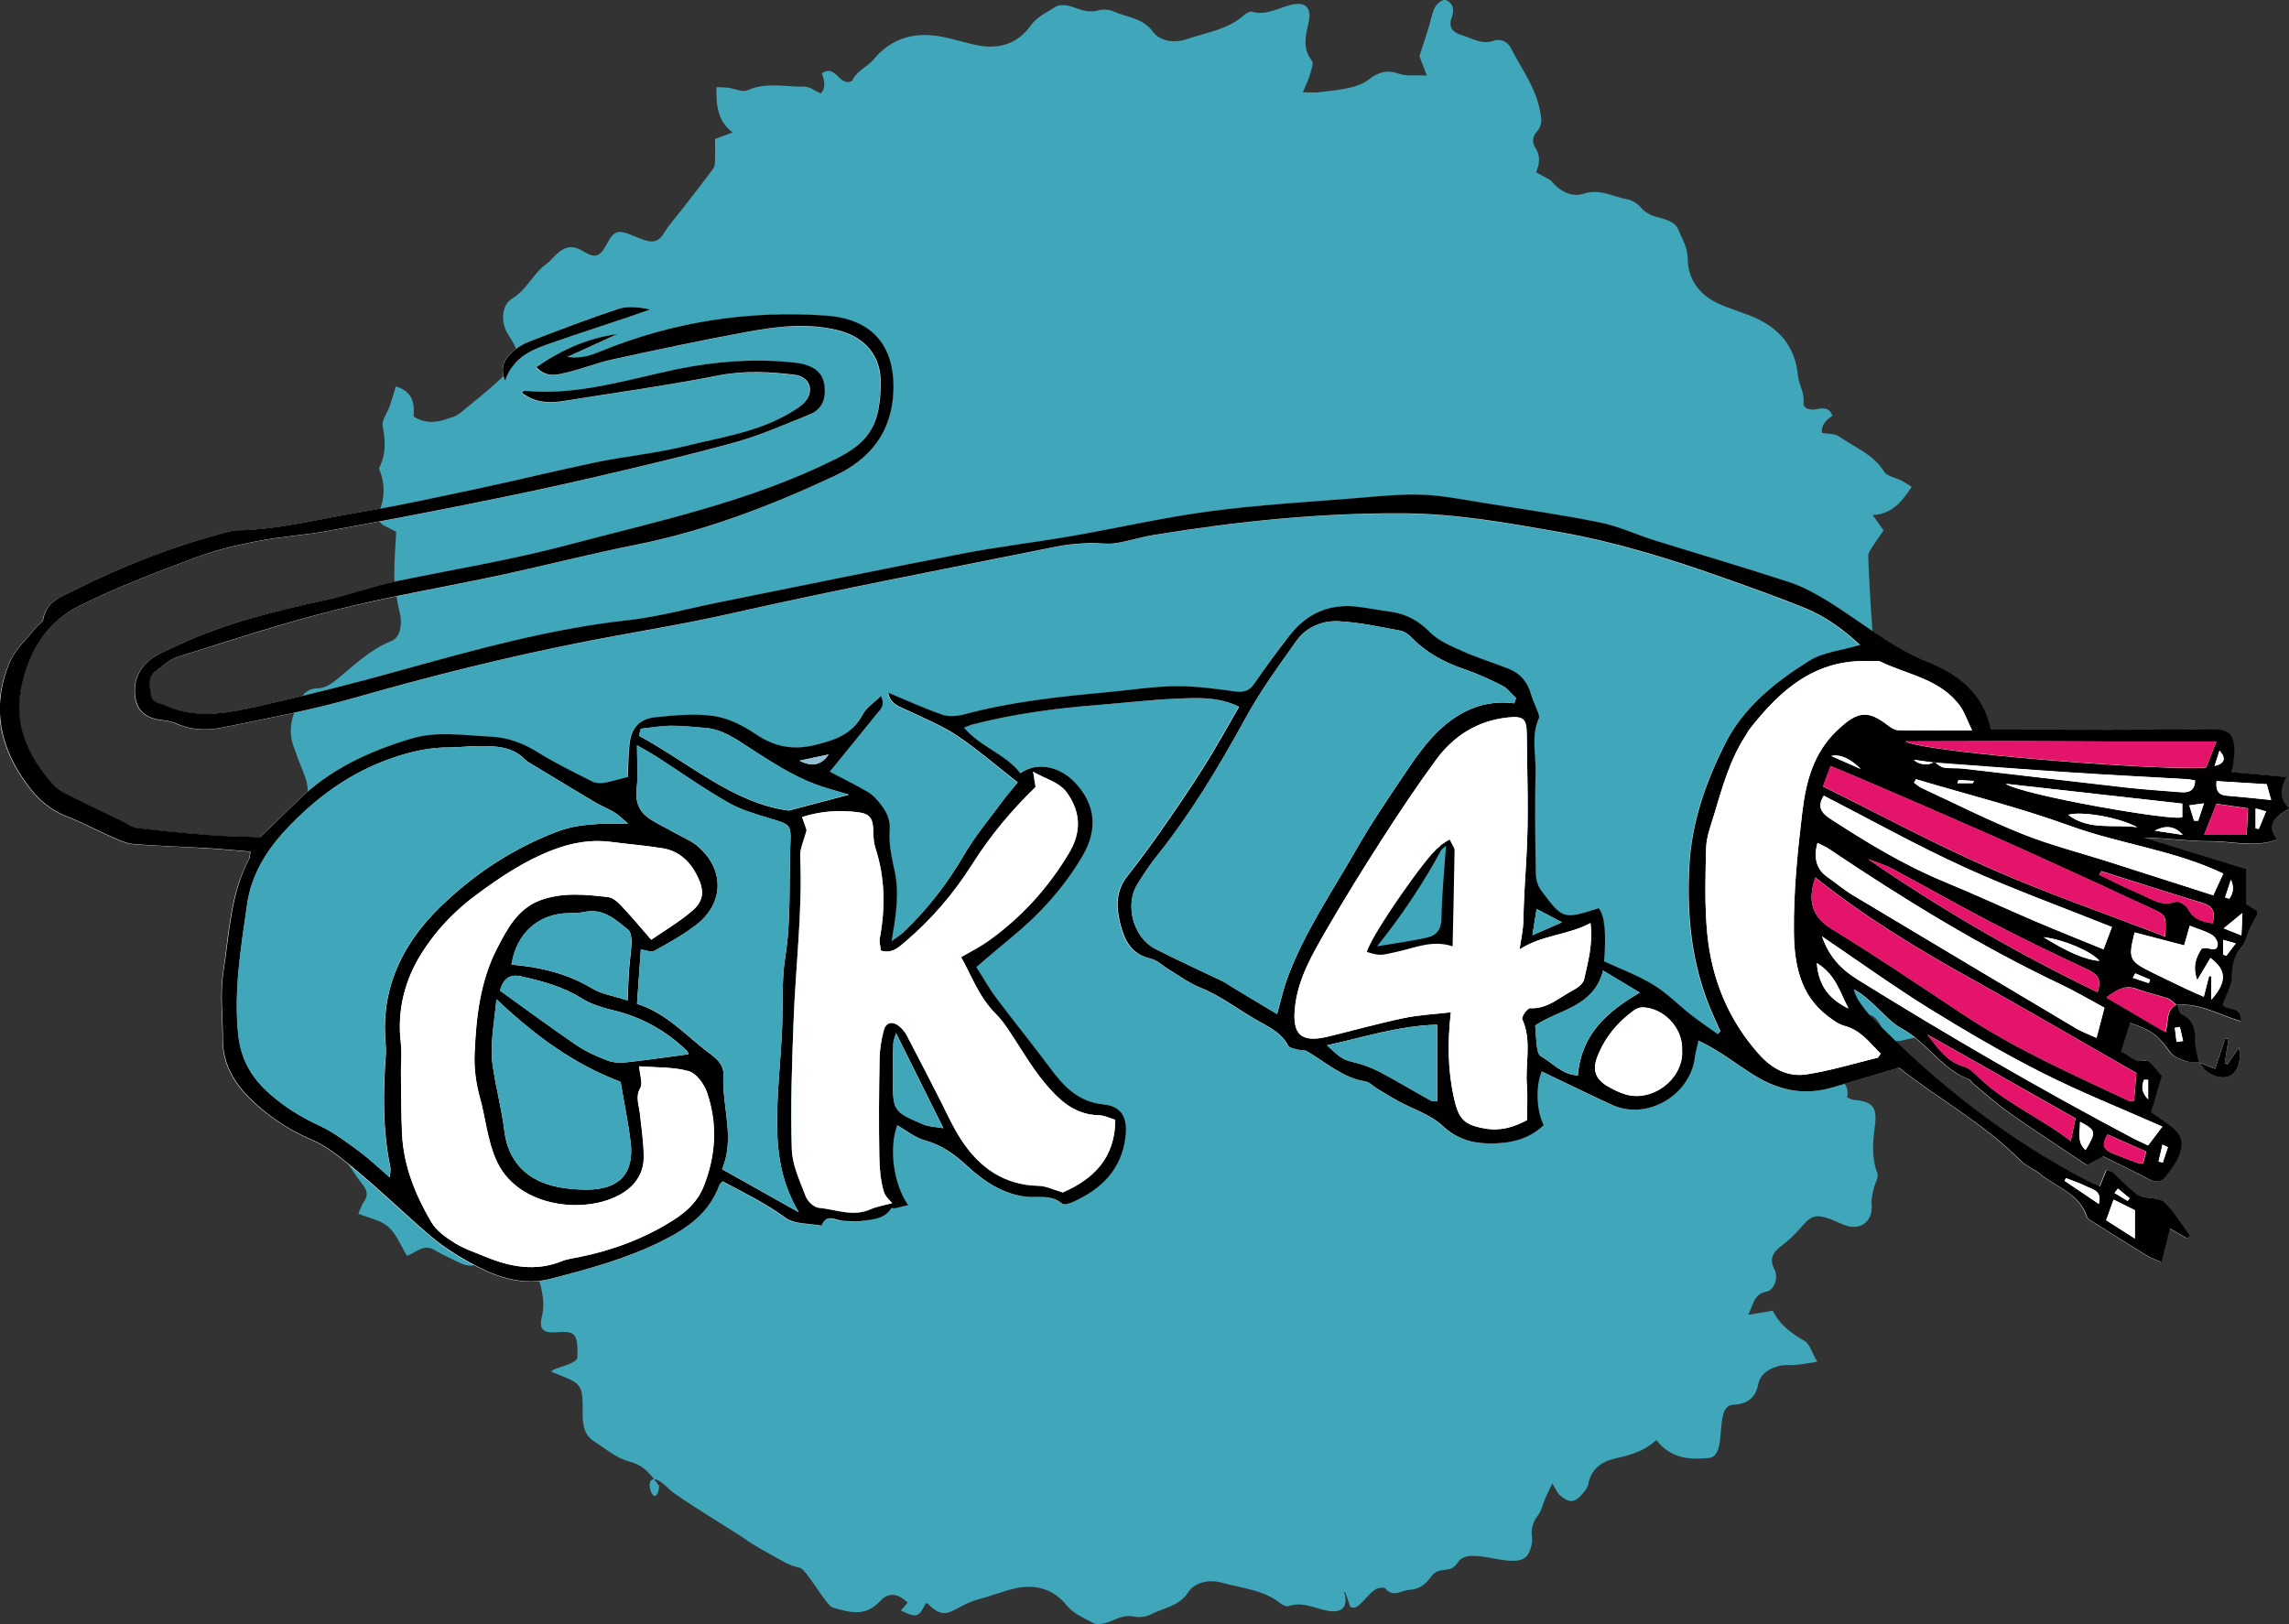
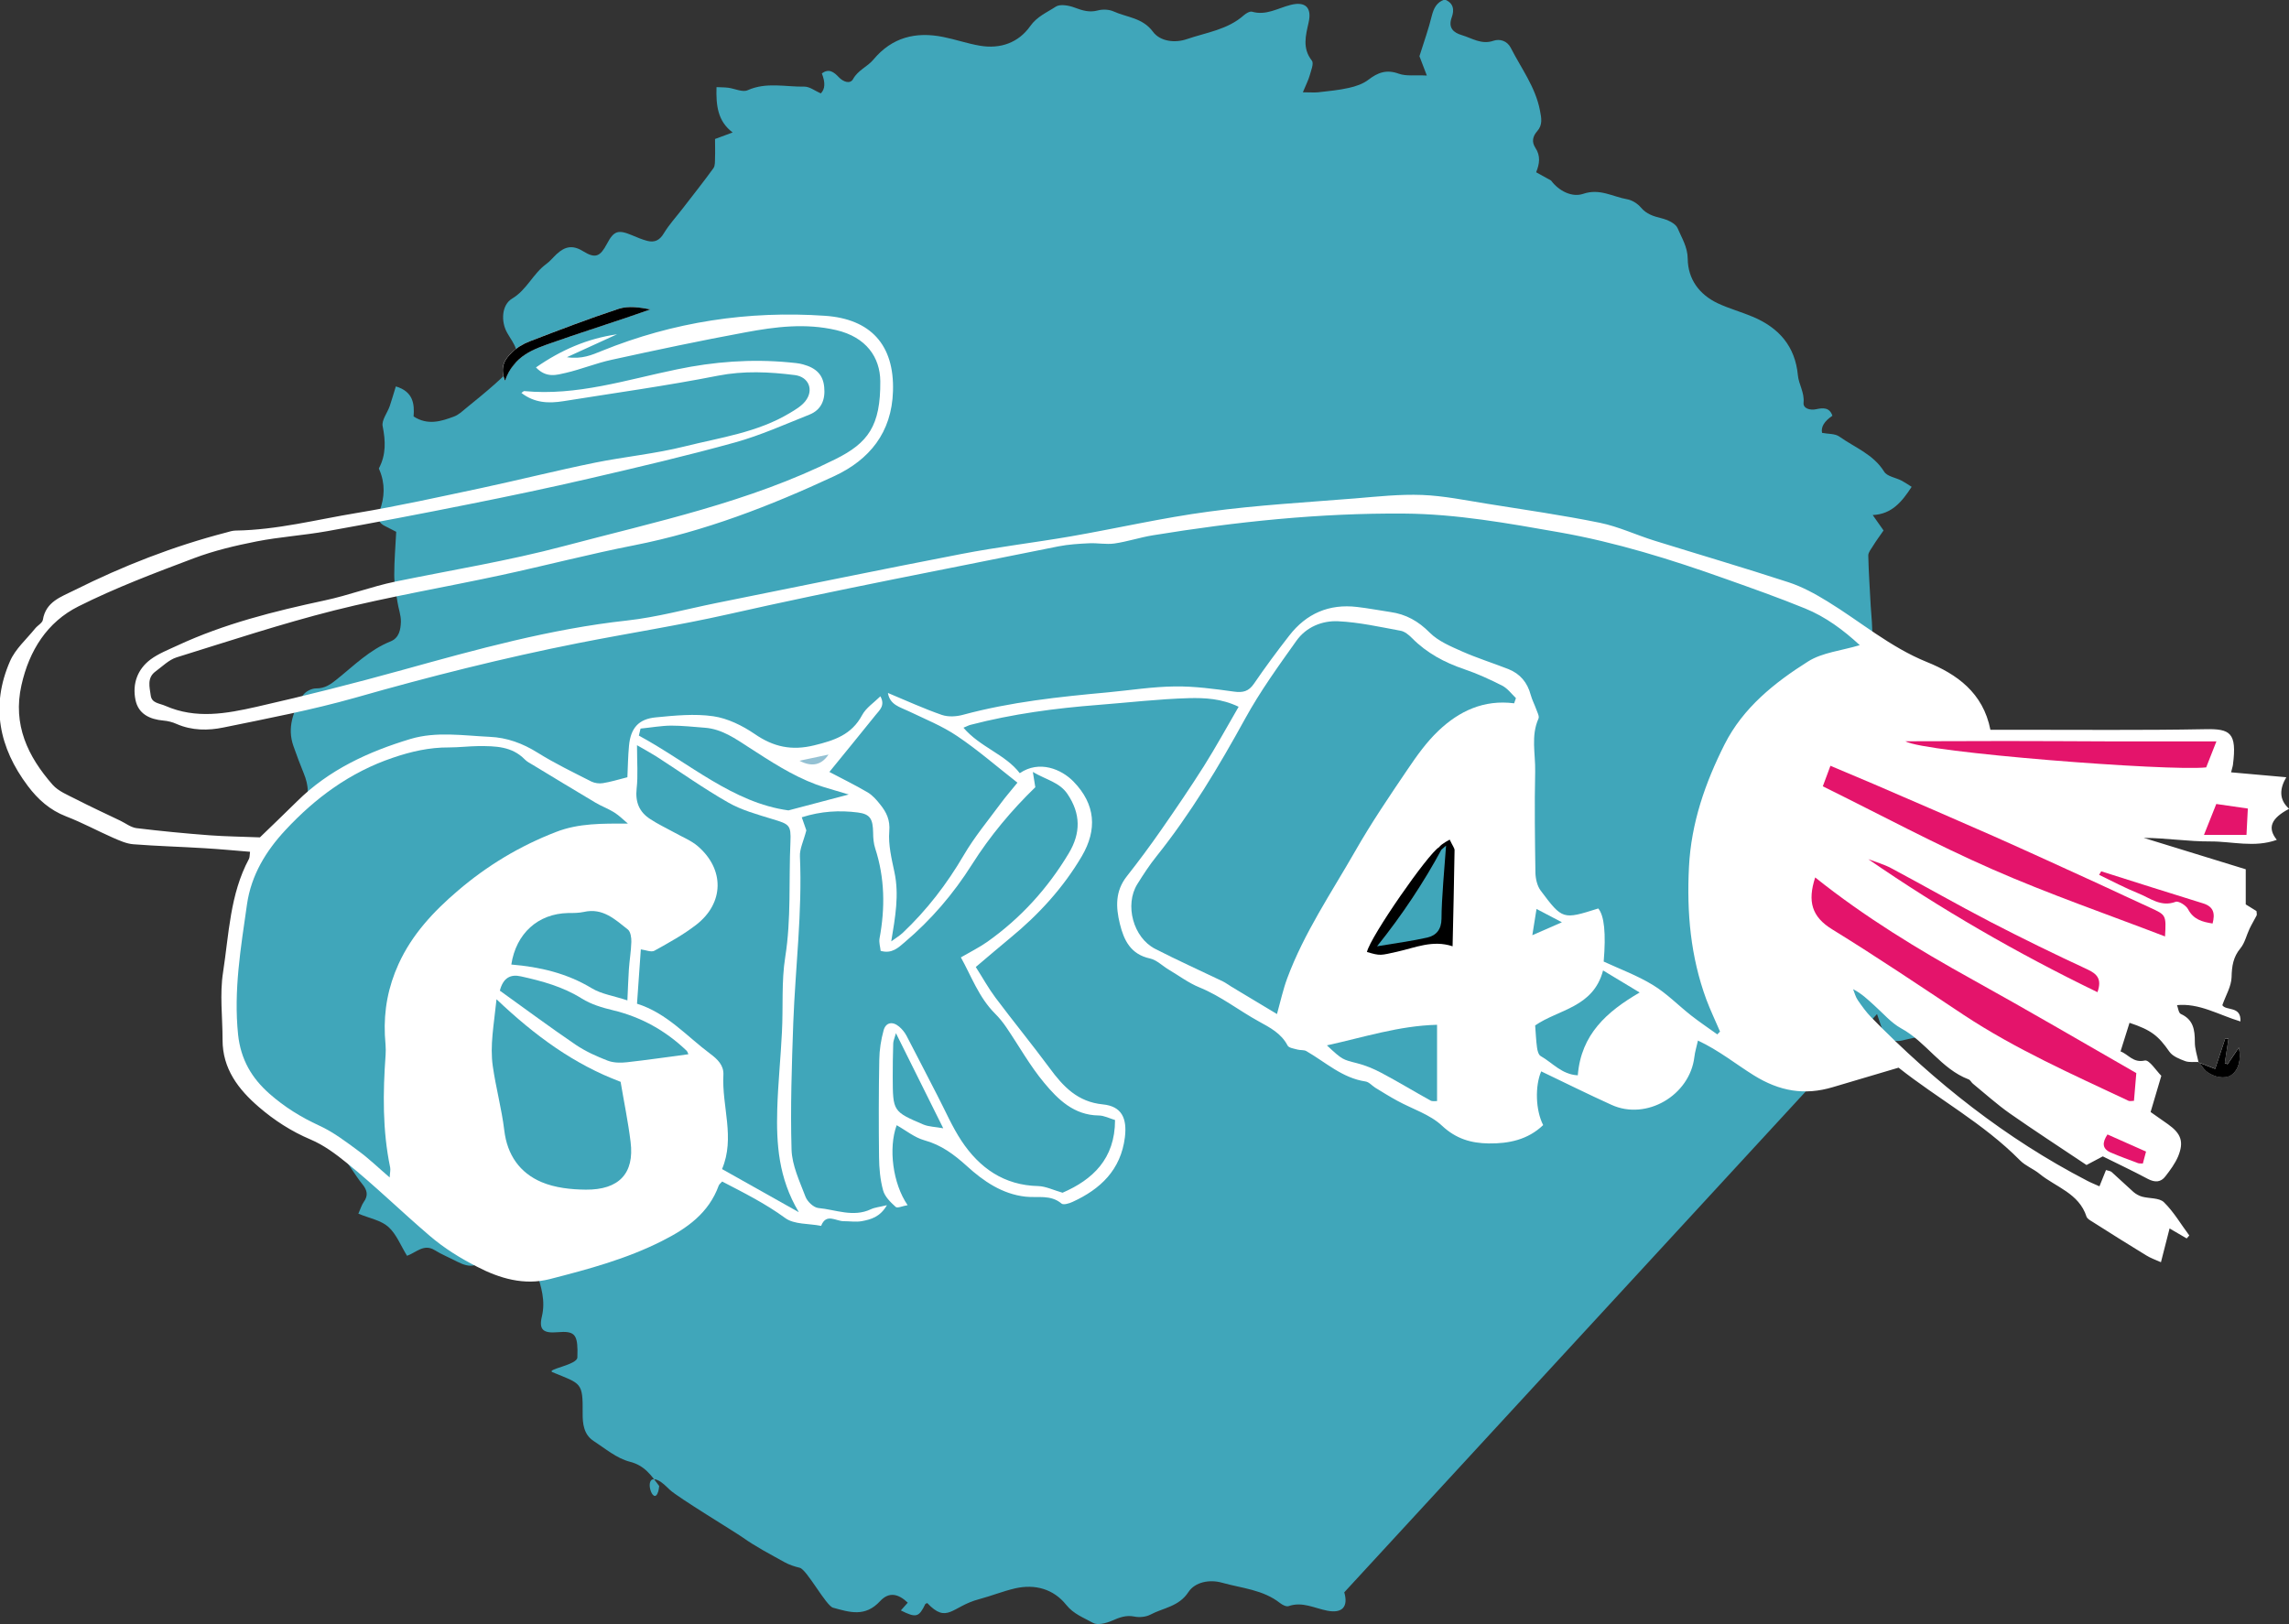
<svg xmlns="http://www.w3.org/2000/svg" id="Ebene_2" data-name="Ebene 2" viewBox="0 0 185.74 131.8">
  <rect x="0" y="0" width="185.74" height="131.8" fill="#333333" stroke="none" />
  <defs>
    <style>      .cls-1, .cls-2, .cls-3, .cls-4, .cls-5 {        stroke-width: 0px;      }      .cls-2 {        fill: #93c1d3;      }      .cls-3 {        fill: #40a6ba;      }      .cls-4 {        fill: #e4146b;      }      .cls-5 {        fill: #fff;      }    </style>
  </defs>
  <g id="Ebene_3" data-name="Ebene 3">
    <g>
-       <path class="cls-3" d="m109.08,129.23c.34,1.17-.16,1.73-1.38,1.49-1.04-.2-2.02-.76-3.14-.37-.18.06-.49-.09-.68-.24-1.39-1.1-3.12-1.21-4.72-1.66-1.02-.29-2.19-.05-2.72.75-.78,1.2-2.04,1.28-3.09,1.84-.36.19-.89.24-1.29.16-.69-.14-1.23.07-1.84.34-.46.2-1.17.38-1.53.17-.74-.42-1.56-.7-2.17-1.46-1.03-1.29-2.53-1.71-4.15-1.34-.99.23-1.95.62-2.93.88-2.2.58-2.57,2.04-4.2.31l-.15.07c-.52,1.08-.74,1.16-1.99.53.2-.22.38-.42.56-.63-.75-.71-1.51-.92-2.25-.12-1.21,1.31-2.46.9-3.81.53-.57-.15-2.13-3.1-2.7-3.24-.42-.1-.85-.24-1.23-.45-1.15-.64-2.33-1.25-3.4-2.01-.76-.53-5.23-3.23-5.92-3.87-.31-.29-.62-.63-1-.79-1.24-.54-.34,2.27.07.91.04-.14.05-.29.07-.43-.64-.85-1.18-1.67-2.39-1.97-1.05-.27-1.98-1.06-2.93-1.68-.8-.52-.9-1.41-.89-2.25.02-2.53-.1-2.37-2.44-3.33-.59-.24,2.02-.59,2.01-1.21,0-.2.01-.4.01-.59-.02-1.3-.31-1.56-1.6-1.45-1.16.1-1.55-.18-1.29-1.27.31-1.3-.06-2.42-.43-3.61-.32-1.02-.9-1.61-1.91-1.83-.47-.11-.94-.25-1.45-.39-.24.35-.42.64-.64.9-.74.9-1.38,1.02-2.43.48-.61-.32-1.26-.58-1.84-.94-.87-.54-1.48.18-2.24.46-.51-.82-.86-1.76-1.52-2.35-.61-.54-1.55-.7-2.43-1.07.19-.43.27-.71.43-.94.4-.54.28-.99-.12-1.47-.32-.38-.57-.81-.86-1.21-.93-1.32-.78-1.42-.05-2.9.63-1.28,1.33-2.67.76-4.22-.05-.14-.13-.29-.12-.43.22-1.94-.95-3.36-1.78-4.93-.34-.65-.57-1.36-.85-2.05-.2-.5-.09-.92.2-1.39.77-1.22.85-2.51.04-3.75-.77-1.19-.19-2.31.17-3.4.24-.74.7-1.42,1.11-2.09.37-.62.37-1.2,0-1.82-.54-.91-.91-1.04-1.72-.31-.49.44-.93.49-1.48.3-.75-.26-.91-.56-.68-1.36.1-.33.23-.66.42-.95.6-.92.49-1.85.1-2.81-.3-.73-.58-1.48-.84-2.22-.53-1.5-.01-2.84.75-4.09.19-.32.72-.6,1.1-.59.73,0,1.18-.34,1.7-.76,1.37-1.1,2.63-2.37,4.32-3.05.72-.29.83-.97.85-1.61.01-.53-.2-1.06-.28-1.6-.11-.73-.26-1.46-.26-2.19,0-1.17.1-2.33.16-3.5-.38-.2-.64-.33-.9-.46-.55-.26-.67-.67-.45-1.23.42-1.11.46-2.22-.01-3.33-.02-.05-.06-.11-.04-.14.58-1.1.54-2.21.3-3.41-.1-.49.39-1.09.58-1.65.17-.5.31-1.01.49-1.58,1.41.42,1.52,1.42,1.44,2.44,1.15.74,2.23.4,3.29,0,.35-.13.65-.41.95-.66.81-.66,1.63-1.32,2.41-2.02.58-.52,1.17-1.07,1.63-1.69.18-.25.14-.77.03-1.11-.15-.46-.47-.87-.71-1.3-.53-.92-.46-2.28.4-2.79,1.19-.71,1.69-2.02,2.76-2.8.32-.23.57-.55.86-.82.65-.59,1.26-.76,2.12-.23,1.03.64,1.4.44,1.96-.61.55-1.04.9-1.15,2.02-.68.41.17.82.35,1.25.46.59.15,1-.05,1.34-.62.43-.71,1-1.33,1.51-1.99.84-1.09,1.7-2.17,2.51-3.29.15-.21.12-.56.13-.85.02-.49,0-.97,0-1.52.44-.16.85-.32,1.43-.53-1.23-.93-1.35-2.21-1.31-3.68.32.02.64.01.95.05.54.07,1.17.39,1.58.2,1.52-.68,3.08-.26,4.61-.29.42,0,.85.34,1.32.55q.53-.51.09-1.62c.58-.44.99-.1,1.38.31.36.38.92.57,1.15.15.4-.73,1.16-1,1.64-1.57,1.52-1.83,3.45-2.3,5.68-1.85,1,.2,1.97.54,2.98.71,1.65.28,3.12-.24,4.07-1.58.56-.8,1.37-1.12,2.08-1.59.35-.23,1.07-.1,1.54.08.62.23,1.18.41,1.86.23.4-.11.93-.09,1.3.08,1.08.49,2.34.5,3.19,1.65.57.77,1.76.94,2.76.59,1.58-.54,3.3-.76,4.62-1.94.17-.15.48-.33.66-.28,1.14.33,2.09-.29,3.12-.55,1.21-.31,1.74.22,1.47,1.41-.24,1.08-.53,2.1.26,3.11.18.23-.07.81-.18,1.22-.11.39-.31.76-.55,1.35.59,0,.92.03,1.24,0,.84-.1,1.68-.17,2.5-.36.55-.12,1.14-.32,1.58-.66.77-.59,1.47-.85,2.46-.49.61.22,1.34.1,2.28.15-.27-.72-.48-1.27-.6-1.57.39-1.23.75-2.24,1-3.27.16-.62.39-1.11,1.05-1.33.73.28.79.85.57,1.45-.31.85.14,1.24.82,1.44.83.25,1.59.79,2.56.46.52-.18,1.12,0,1.41.57.85,1.67,2.01,3.19,2.37,5.09.12.61.23,1.16-.22,1.67-.36.41-.48.86-.15,1.36.43.65.34,1.29.06,1.98l1.21.67c.63.85,1.7,1.39,2.61,1.08,1.35-.46,2.4.24,3.56.44.4.07.85.35,1.12.67.46.54,1.01.71,1.66.87.49.12,1.15.41,1.32.81.33.79.81,1.51.82,2.49.02,1.65.94,2.9,2.45,3.61.92.43,1.92.7,2.86,1.1,2.09.89,3.41,2.38,3.63,4.74.07.74.54,1.39.46,2.22-.05.47.52.64,1.03.53.54-.12,1.08-.16,1.31.53q-.99.67-.84,1.39c.5.1,1.05.05,1.4.3,1.25.89,2.76,1.43,3.64,2.85.24.39.94.48,1.42.73.28.15.54.33.81.5-.8,1.23-1.62,2.22-3.16,2.29.36.51.61.86.88,1.25-.31.45-.6.84-.86,1.26-.15.24-.38.52-.38.77.03,1.38.13,2.75.2,4.13.05.83.16,1.67.11,2.49-.04.66.18,1.06.76,1.27.42.15.86.24,1.29.33,1.19.25,1.41.54,1.28,1.7-.13,1.18.06,1.55,1.27,1.61,1.01.05,1.41.54,1.61,1.39.09.39.12.79.25,1.16l.48,1.71c.56.37.81.88.69,1.52-.17.83-.03,1.46.56,2.17.58.7.77,1.69-.03,2.57.32.2.55.35.78.49.07.68-1.23,1.75-2.39,1.93.34.89-.24,1.48-.78,2.03-.57.58-1.19.48-1.58-.22-.24-.41-.41-.86-.66-1.42-.65.3-1.17.54-1.77.82.44,1.16,1.47,1.31,2.42,1.71-.09.89-.31,1.87.69,2.43-.06.32-.07.57-.15.8-.31.92-.23,1.66.57,2.38.41.38.59,1.12.65,1.72.03.34-.3.82-.6,1.07-.79.67-1.66,1.22-2.46,1.87-.17.13-.16.48-.24.73.27.01.57.11.8.02.37-.14.7-.4,1.34-.78-.31.96-.66,1.35-1.29,1.5-.29.07-.58.11-.87.19q-1.31.38-1.81-.9c-.5-1.28-1.39-1.56-2.33-.54-.76.82-1.31,1.84-1.85,2.83-.32.6-.01,1.2.51,1.56.63.43,1,.95.83,1.71.24.1.37.19.51.2,1.47.11,1.95.54,1.76,2.03-.18,1.35-.31,2.63.19,3.94.12.33-.21.83-.3,1.25-.09.42-.21.85-.17,1.27.13,1.25-.76,2.08-1.97,1.75-.47-.13-.91-.39-1.38-.56-1.22-.43-1.54-.3-2.4.7-.45.52-.96,1.01-1.51,1.43-.71.54-1.1,1.03-.61,1.99.33.64-.04,1.65-.64,1.76-1.04.19-1.06.99-1.5,1.89.78-.13,1.33-.23,1.99-.34.54,1.11,1.48,1.84,2.57,2.45.43.24.6.95,1.04,1.7-.73.11-1.22.2-1.72.25-.49.05-1.01-.03-1.46.11-.77.23-1.44.6-1.63,1.54-.21,1.04-.89,1.54-2.02,1.59-1.63.07-.35,4.16-1.97,4.32-1.58.15-3.09.05-4.26-1.46-1.02.96-2.18,1.23-3.39,1.51-1,.23-1.91.83-2.12,2.05-.05.27-.25.53-.44.76-.66.79-1.09.83-1.88.16-.21-.18-.32-.49-.61-.96-.3.64-.44.92-.57,1.21-.19.45-.29.97-.57,1.35-.42.55-.6,1.07-.51,1.78.06.45-.08,1-.31,1.4-.89,1.54-4.73-.83-5.69.66-.7,1.08-1.48.17-2.22,1.22-.42.6-.98.99-1.73,1.02-.64.03-1.3.66-1.92-.09-.1-.12-.49-.1-.68-.02-.86.38-1.51,1.92-2.2,1.48l-.41-1.2Z" />
+       <path class="cls-3" d="m109.08,129.23c.34,1.17-.16,1.73-1.38,1.49-1.04-.2-2.02-.76-3.14-.37-.18.06-.49-.09-.68-.24-1.39-1.1-3.12-1.21-4.72-1.66-1.02-.29-2.19-.05-2.72.75-.78,1.2-2.04,1.28-3.09,1.84-.36.19-.89.24-1.29.16-.69-.14-1.23.07-1.84.34-.46.2-1.17.38-1.53.17-.74-.42-1.56-.7-2.17-1.46-1.03-1.29-2.53-1.71-4.15-1.34-.99.23-1.95.62-2.93.88-2.2.58-2.57,2.04-4.2.31l-.15.07c-.52,1.08-.74,1.16-1.99.53.2-.22.38-.42.56-.63-.75-.71-1.51-.92-2.25-.12-1.21,1.31-2.46.9-3.81.53-.57-.15-2.13-3.1-2.7-3.24-.42-.1-.85-.24-1.23-.45-1.15-.64-2.33-1.25-3.4-2.01-.76-.53-5.23-3.23-5.92-3.87-.31-.29-.62-.63-1-.79-1.24-.54-.34,2.27.07.91.04-.14.05-.29.07-.43-.64-.85-1.18-1.67-2.39-1.97-1.05-.27-1.98-1.06-2.93-1.68-.8-.52-.9-1.41-.89-2.25.02-2.53-.1-2.37-2.44-3.33-.59-.24,2.02-.59,2.01-1.21,0-.2.01-.4.01-.59-.02-1.3-.31-1.56-1.6-1.45-1.16.1-1.55-.18-1.29-1.27.31-1.3-.06-2.42-.43-3.61-.32-1.02-.9-1.61-1.91-1.83-.47-.11-.94-.25-1.45-.39-.24.35-.42.64-.64.9-.74.9-1.38,1.02-2.43.48-.61-.32-1.26-.58-1.84-.94-.87-.54-1.48.18-2.24.46-.51-.82-.86-1.76-1.52-2.35-.61-.54-1.55-.7-2.43-1.07.19-.43.27-.71.43-.94.4-.54.28-.99-.12-1.47-.32-.38-.57-.81-.86-1.21-.93-1.32-.78-1.42-.05-2.9.63-1.28,1.33-2.67.76-4.22-.05-.14-.13-.29-.12-.43.22-1.94-.95-3.36-1.78-4.93-.34-.65-.57-1.36-.85-2.05-.2-.5-.09-.92.2-1.39.77-1.22.85-2.51.04-3.75-.77-1.19-.19-2.31.17-3.4.24-.74.7-1.42,1.11-2.09.37-.62.37-1.2,0-1.82-.54-.91-.91-1.04-1.72-.31-.49.44-.93.49-1.48.3-.75-.26-.91-.56-.68-1.36.1-.33.23-.66.42-.95.6-.92.49-1.85.1-2.81-.3-.73-.58-1.48-.84-2.22-.53-1.5-.01-2.84.75-4.09.19-.32.72-.6,1.1-.59.73,0,1.18-.34,1.7-.76,1.37-1.1,2.63-2.37,4.32-3.05.72-.29.83-.97.85-1.61.01-.53-.2-1.06-.28-1.6-.11-.73-.26-1.46-.26-2.19,0-1.17.1-2.33.16-3.5-.38-.2-.64-.33-.9-.46-.55-.26-.67-.67-.45-1.23.42-1.11.46-2.22-.01-3.33-.02-.05-.06-.11-.04-.14.58-1.1.54-2.21.3-3.41-.1-.49.39-1.09.58-1.65.17-.5.31-1.01.49-1.58,1.41.42,1.52,1.42,1.44,2.44,1.15.74,2.23.4,3.29,0,.35-.13.65-.41.95-.66.81-.66,1.63-1.32,2.41-2.02.58-.52,1.17-1.07,1.63-1.69.18-.25.14-.77.03-1.11-.15-.46-.47-.87-.71-1.3-.53-.92-.46-2.28.4-2.79,1.19-.71,1.69-2.02,2.76-2.8.32-.23.57-.55.86-.82.65-.59,1.26-.76,2.12-.23,1.03.64,1.4.44,1.96-.61.55-1.04.9-1.15,2.02-.68.41.17.82.35,1.25.46.59.15,1-.05,1.34-.62.43-.71,1-1.33,1.51-1.99.84-1.09,1.7-2.17,2.51-3.29.15-.21.12-.56.13-.85.02-.49,0-.97,0-1.52.44-.16.85-.32,1.43-.53-1.23-.93-1.35-2.21-1.31-3.68.32.02.64.01.95.05.54.07,1.17.39,1.58.2,1.52-.68,3.08-.26,4.61-.29.42,0,.85.34,1.32.55q.53-.51.09-1.62c.58-.44.99-.1,1.38.31.36.38.92.57,1.15.15.4-.73,1.16-1,1.64-1.57,1.52-1.83,3.45-2.3,5.68-1.85,1,.2,1.97.54,2.98.71,1.65.28,3.12-.24,4.07-1.58.56-.8,1.37-1.12,2.08-1.59.35-.23,1.07-.1,1.54.08.62.23,1.18.41,1.86.23.4-.11.93-.09,1.3.08,1.08.49,2.34.5,3.19,1.65.57.77,1.76.94,2.76.59,1.58-.54,3.3-.76,4.62-1.94.17-.15.48-.33.66-.28,1.14.33,2.09-.29,3.12-.55,1.21-.31,1.74.22,1.47,1.41-.24,1.08-.53,2.1.26,3.11.18.23-.07.81-.18,1.22-.11.39-.31.76-.55,1.35.59,0,.92.03,1.24,0,.84-.1,1.68-.17,2.5-.36.55-.12,1.14-.32,1.58-.66.77-.59,1.47-.85,2.46-.49.61.22,1.34.1,2.28.15-.27-.72-.48-1.27-.6-1.57.39-1.23.75-2.24,1-3.27.16-.62.39-1.11,1.05-1.33.73.28.79.85.57,1.45-.31.85.14,1.24.82,1.44.83.25,1.59.79,2.56.46.52-.18,1.12,0,1.41.57.85,1.67,2.01,3.19,2.37,5.09.12.61.23,1.16-.22,1.67-.36.41-.48.86-.15,1.36.43.65.34,1.29.06,1.98l1.21.67c.63.85,1.7,1.39,2.61,1.08,1.35-.46,2.4.24,3.56.44.4.07.85.35,1.12.67.46.54,1.01.71,1.66.87.49.12,1.15.41,1.32.81.33.79.81,1.51.82,2.49.02,1.65.94,2.9,2.45,3.61.92.43,1.92.7,2.86,1.1,2.09.89,3.41,2.38,3.63,4.74.07.74.54,1.39.46,2.22-.05.47.52.64,1.03.53.54-.12,1.08-.16,1.31.53q-.99.67-.84,1.39c.5.1,1.05.05,1.4.3,1.25.89,2.76,1.43,3.64,2.85.24.39.94.48,1.42.73.28.15.54.33.81.5-.8,1.23-1.62,2.22-3.16,2.29.36.51.61.86.88,1.25-.31.45-.6.84-.86,1.26-.15.24-.38.52-.38.77.03,1.38.13,2.75.2,4.13.05.83.16,1.67.11,2.49-.04.66.18,1.06.76,1.27.42.15.86.24,1.29.33,1.19.25,1.41.54,1.28,1.7-.13,1.18.06,1.55,1.27,1.61,1.01.05,1.41.54,1.61,1.39.09.39.12.79.25,1.16l.48,1.71c.56.37.81.88.69,1.52-.17.83-.03,1.46.56,2.17.58.7.77,1.69-.03,2.57.32.2.55.35.78.49.07.68-1.23,1.75-2.39,1.93.34.89-.24,1.48-.78,2.03-.57.58-1.19.48-1.58-.22-.24-.41-.41-.86-.66-1.42-.65.3-1.17.54-1.77.82.44,1.16,1.47,1.31,2.42,1.71-.09.89-.31,1.87.69,2.43-.06.32-.07.57-.15.8-.31.92-.23,1.66.57,2.38.41.38.59,1.12.65,1.72.03.34-.3.82-.6,1.07-.79.67-1.66,1.22-2.46,1.87-.17.13-.16.48-.24.73.27.01.57.11.8.02.37-.14.7-.4,1.34-.78-.31.96-.66,1.35-1.29,1.5-.29.07-.58.11-.87.19q-1.31.38-1.81-.9l-.41-1.2Z" />
      <path class="cls-3" d="m47.47,24c-.43-.24-.72-.36-.94-.55-.06-.05.07-.48.11-.48.3.02.62.04.88.17.08.04-.01.41-.04.86Z" />
      <path class="cls-3" d="m38.66,93.89l-.61-.75c.14-.1.3-.28.43-.27.49.05.62.36.18,1.02Z" />
      <path class="cls-3" d="m151.22,87.44c.1-.31.13-.46.15-.46.12,0,.23.05.35.08-.03.08-.03.2-.08.23-.11.07-.25.09-.42.14Z" />
    </g>
  </g>
  <g id="Ebene_1-2" data-name="Ebene 1">
    <g>
      <g>
        <path class="cls-5" d="m176.6,81.58c1.85-.2,3.43.79,5.2,1.32.07-1.29-1.17-.84-1.47-1.32.28-.8.73-1.53.75-2.27.02-.9.13-1.64.72-2.35.36-.44.49-1.06.74-1.59.17-.36.39-.71.57-1.07.04-.08,0-.2-.01-.36-.28-.17-.58-.36-.87-.54v-2.85c-2.89-.89-5.58-1.72-8.28-2.55,1.82.01,3.61.3,5.4.29,1.77-.01,3.58.53,5.4-.13-.79-.98-.46-1.75,1-2.52-.86-.76-.76-1.66-.23-2.56-1.58-.14-3.01-.27-4.48-.4.07-.3.13-.45.15-.61.34-2.62-.23-2.93-2.24-2.89-5.21.1-10.43.04-15.64.05-.58,0-1.15,0-1.8,0-.59-3.02-2.75-4.53-5.15-5.5-2.99-1.21-5.39-3.28-8.07-4.92-.99-.61-2.05-1.19-3.15-1.55-3.61-1.18-7.26-2.25-10.89-3.38-1.48-.46-2.91-1.14-4.42-1.45-3.04-.62-6.12-1.06-9.18-1.55-1.75-.28-3.49-.64-5.25-.71-1.81-.07-3.63.13-5.44.28-3.96.32-7.93.54-11.86,1.07-3.76.5-7.47,1.36-11.21,2.01-2.95.51-5.94.86-8.88,1.43-6.63,1.28-13.25,2.65-19.88,3.98-2.42.49-4.81,1.15-7.25,1.42-6.22.68-12.22,2.35-18.21,4.01-3.93,1.09-7.87,2.09-11.84,2.99-2.48.56-4.92,1.01-7.4-.07-.49-.22-1.12-.21-1.2-.85-.09-.66-.32-1.42.38-1.94.56-.41,1.09-.95,1.72-1.15,4.25-1.32,8.48-2.72,12.79-3.81,4.47-1.12,9.03-1.89,13.53-2.86,3.62-.78,7.2-1.72,10.83-2.43,5.68-1.12,11.02-3.19,16.22-5.61,2.85-1.33,4.66-3.53,4.76-6.89.12-3.78-1.83-5.86-5.5-6.12-6.24-.43-12.31.49-18.13,2.85-.79.32-1.6.69-2.83.51,1.55-.71,2.81-1.28,4.07-1.86-2.42.35-4.55,1.28-6.58,2.69.85.89,1.68.61,2.43.44,1.25-.29,2.46-.79,3.71-1.06,3.61-.79,7.23-1.56,10.87-2.23,2.42-.45,4.85-.76,7.35-.18,2.45.57,3.56,2.22,3.58,4.14.03,3.64-.99,5.02-3.65,6.34-6.99,3.49-14.56,5.07-22.02,7.05-4.51,1.2-9.11,1.94-13.67,2.88-1.94.4-3.81,1.12-5.75,1.53-4.1.88-8.15,1.89-11.97,3.67-.73.34-1.5.64-2.14,1.11-1.08.8-1.5,1.99-1.24,3.28.23,1.15,1.15,1.59,2.27,1.69.37.03.75.13,1.08.28,1.24.54,2.55.54,3.8.28,3.57-.73,7.17-1.42,10.67-2.41,5.99-1.71,12.02-3.23,18.13-4.44,4.05-.8,8.12-1.43,12.16-2.34,8.89-2.01,17.85-3.7,26.79-5.51.82-.16,1.66-.21,2.5-.25.68-.03,1.37.11,2.03.02,1.06-.15,2.09-.5,3.15-.67,6.74-1.1,13.5-1.81,20.35-1.76,4.28.03,8.45.79,12.61,1.52,4.59.81,9.06,2.2,13.46,3.77,2.17.77,4.35,1.54,6.48,2.41,1.67.68,3.11,1.75,4.44,2.98-1.49.45-3.03.59-4.19,1.32-2.73,1.72-5.28,3.76-6.78,6.73-1.57,3.12-2.71,6.37-2.89,9.95-.19,3.71.13,7.28,1.41,10.76.33.88.74,1.73,1.11,2.6l-.22.23c-.71-.51-1.44-1-2.13-1.54-1.04-.82-1.98-1.79-3.1-2.47-1.26-.77-2.67-1.29-3.99-1.9q.29-3.44-.44-4.31c-2.88.91-2.9.92-4.68-1.46-.28-.38-.41-.96-.42-1.45-.04-2.74-.08-5.47-.02-8.21.03-1.43-.36-2.89.27-4.29.08-.19-.09-.5-.18-.75-.14-.39-.34-.77-.45-1.17-.27-1.01-.86-1.72-1.82-2.1-1.25-.49-2.53-.89-3.75-1.43-.92-.41-1.93-.83-2.62-1.52-.93-.94-1.93-1.5-3.2-1.68-.9-.13-1.8-.31-2.7-.41-2.27-.27-4.12.53-5.51,2.33-.99,1.27-1.95,2.57-2.86,3.9-.43.63-.9.74-1.62.64-1.59-.22-3.2-.44-4.79-.42-1.82.02-3.63.31-5.44.48-3.95.36-7.9.78-11.75,1.82-.54.15-1.21.19-1.73.01-1.47-.51-2.88-1.16-4.37-1.78.16.97.97,1.14,1.68,1.48,1.33.64,2.73,1.2,3.94,2.02,1.67,1.12,3.2,2.46,4.89,3.78-.5.62-.96,1.14-1.37,1.7-1.02,1.38-2.13,2.72-2.99,4.19-1.37,2.34-2.99,4.45-4.96,6.31-.24.22-.52.39-.92.68.33-2,.65-3.78.26-5.61-.23-1.09-.51-2.23-.42-3.32.08-.92-.23-1.55-.73-2.17-.29-.37-.62-.75-1.02-.99-1.02-.6-2.09-1.12-3.11-1.66,1.25-1.54,2.51-3.07,3.75-4.62.31-.39.8-.76.39-1.52-.54.53-1.17.94-1.48,1.52-.85,1.6-2.25,2.06-3.89,2.46-1.83.45-3.31.13-4.83-.92-1-.68-2.19-1.27-3.36-1.44-1.52-.22-3.11-.06-4.66.09-1.41.13-2.05.88-2.18,2.31-.08.84-.09,1.68-.13,2.55-.74.19-1.36.38-1.99.48-.3.05-.66,0-.93-.13-1.47-.75-2.97-1.47-4.36-2.34-1.22-.76-2.48-1.23-3.9-1.29-2.14-.1-4.32-.45-6.41.17-3.42,1.03-6.63,2.5-9.22,5.07-1.02,1.01-2.07,2.01-3.01,2.92-1.42-.06-2.76-.07-4.1-.17-1.98-.15-3.95-.34-5.92-.58-.45-.06-.87-.39-1.3-.6-1.21-.58-2.42-1.14-3.61-1.75-.66-.34-1.42-.64-1.89-1.17-2.02-2.3-3.25-4.88-2.53-8.08.63-2.82,2.09-5.13,4.63-6.4,3.01-1.51,6.19-2.71,9.35-3.9,1.64-.62,3.38-1.03,5.1-1.37,1.89-.37,3.82-.49,5.72-.83,3.85-.69,7.69-1.42,11.52-2.19,3.26-.65,6.51-1.33,9.74-2.08,3.97-.92,7.94-1.85,11.87-2.94,2.05-.57,4.02-1.46,6.01-2.25.98-.39,1.3-1.23,1.2-2.23-.09-.98-.62-1.55-1.73-1.85-.36-.1-.74-.12-1.11-.16-3.07-.29-6.11-.06-9.12.57-4.09.84-8.11,2.17-12.38,1.76-.06,0-.14.09-.23.15,1.06.82,2.21.86,3.4.67,4.19-.67,8.39-1.25,12.55-2.07,2.11-.41,4.16-.31,6.23-.05,1.14.14,1.58,1.22.85,2.13-.32.4-.8.68-1.25.95-2.62,1.58-5.64,1.99-8.53,2.71-2.39.6-4.86.83-7.28,1.32-3.09.63-6.15,1.4-9.23,2.06-3.35.71-6.71,1.46-10.09,2.02-3.27.54-6.49,1.38-9.83,1.43-.26,0-.53.09-.78.16-4.28,1.11-8.37,2.71-12.31,4.68-1.07.54-2.32.92-2.56,2.4-.04.26-.43.46-.63.71-.7.87-1.61,1.66-2.04,2.66-1.58,3.62-.89,7.01,1.45,10.12.82,1.09,1.79,1.96,3.11,2.47,1.3.5,2.53,1.17,3.8,1.73.53.23,1.1.49,1.66.53,1.92.15,3.85.2,5.78.32,1.22.07,2.43.19,3.68.29-.04.28-.02.45-.09.58-1.54,2.87-1.62,6.09-2.1,9.2-.28,1.78-.04,3.64-.04,5.47-.01,2.36,1.29,4.04,2.94,5.46,1.25,1.08,2.64,1.98,4.2,2.64,1.07.45,2.05,1.18,2.96,1.92,2.31,1.87,4.43,3.95,6.69,5.88,1.21,1.04,2.5,1.83,3.87,2.53,1.83.95,3.81,1.53,5.89,1,3.12-.8,6.22-1.63,9.12-3.1,2.03-1.02,3.78-2.26,4.59-4.49.05-.13.19-.22.28-.33,1.77.92,3.51,1.79,5.11,2.96.73.54,1.93.44,2.92.64.42-1.07,1.2-.37,1.84-.38.48,0,.98.08,1.45,0,.74-.14,1.49-.33,2.05-1.3-.6.15-.98.18-1.3.33-1.44.68-2.86.03-4.27-.1-.38-.04-.89-.52-1.04-.92-.47-1.24-1.09-2.53-1.13-3.82-.1-3.43.02-6.86.14-10.29.17-4.5.74-8.99.54-13.51-.03-.6.29-1.22.52-2.11-.04-.11-.19-.54-.37-1.06,1.57-.5,3.06-.58,4.55-.39,1.01.13,1.22.53,1.24,1.65,0,.42.04.87.17,1.27.78,2.4.81,4.83.35,7.3-.06.33.06.7.09,1.01.92.26,1.43-.26,1.95-.7,2.15-1.82,3.95-3.92,5.46-6.31,1.46-2.31,3.22-4.41,5.14-6.27-.06-.35-.11-.68-.2-1.24,1.1.65,2.16.83,2.81,1.79,1.08,1.6,1.09,3.17.1,4.82-1.71,2.85-3.9,5.26-6.61,7.18-.64.45-1.35.8-2.14,1.26.84,1.5,1.45,3.24,2.77,4.56.34.34.65.72.92,1.12,1.02,1.5,1.91,3.11,3.07,4.5,1.12,1.35,2.41,2.62,4.41,2.65.45,0,.9.24,1.34.37,0,3.17-1.84,4.85-4.26,5.9-.76-.22-1.36-.52-1.97-.54-2.78-.06-4.77-1.47-6.23-3.67-.76-1.15-1.31-2.44-1.95-3.67-.84-1.62-1.66-3.24-2.51-4.86-.15-.28-.36-.54-.6-.74-.53-.45-1.08-.35-1.26.3-.21.77-.34,1.58-.35,2.38-.05,2.63-.05,5.27-.02,7.9.01.91.09,1.84.33,2.71.14.51.6.96,1.02,1.34.14.13.57-.08.97-.14-1.21-1.75-1.57-4.63-.89-6.49.75.42,1.45,1,2.24,1.22,1.38.38,2.41,1.15,3.45,2.09,1.35,1.23,2.87,2.28,4.77,2.49.98.11,2.03-.19,2.92.56.15.13.63-.01.9-.14,2.27-1.04,3.91-2.6,4.24-5.24.19-1.56-.27-2.52-1.79-2.67-2.05-.2-3.22-1.45-4.32-2.95-1.43-1.93-2.95-3.79-4.39-5.71-.57-.76-1.03-1.6-1.6-2.49,1.01-.85,1.9-1.62,2.8-2.36,2.3-1.89,4.3-4.07,5.81-6.64,1.25-2.14,1.12-4.2-.68-6.05-.98-1.01-2.78-1.76-4.36-.68-1.18-1.54-3.21-2.1-4.57-3.69.32-.13.45-.21.6-.24,3.39-.88,6.84-1.34,10.32-1.61,2.46-.19,4.92-.48,7.38-.55,1.28-.03,2.64.03,4.03.7-.98,1.69-1.85,3.28-2.82,4.82-1.12,1.77-2.3,3.5-3.49,5.21-.89,1.28-1.82,2.53-2.78,3.75-.93,1.19-.88,2.48-.55,3.83.33,1.35.88,2.48,2.45,2.82.54.12,1.01.6,1.51.9.83.49,1.62,1.09,2.51,1.45,1.74.71,3.2,1.88,4.83,2.77.89.49,1.8.96,2.31,1.94.1.2.52.25.8.33.24.07.53.01.73.13,1.56.9,2.91,2.18,4.79,2.46.29.04.53.34.8.51.59.36,1.18.73,1.79,1.06,1.22.67,2.64,1.1,3.62,2.02,1.14,1.07,2.37,1.42,3.79,1.44,1.64.02,3.18-.3,4.42-1.49-.62-1.21-.67-3.17-.16-4.36,1.9.91,3.79,1.85,5.71,2.72,2.83,1.29,6.35-.77,6.72-3.89.05-.44.19-.86.29-1.33,1.74.82,3.08,1.92,4.53,2.82,2.09,1.3,4.12,1.65,6.42.96,1.73-.52,3.47-1.03,5.33-1.58,3.16,2.51,6.88,4.51,9.85,7.52.44.45,1.09.69,1.58,1.09,1.33,1.09,3.21,1.58,3.82,3.48.06.17.29.3.47.41,1.45.92,2.89,1.83,4.35,2.72.38.24.82.39,1.22.57.26-1.02.47-1.85.7-2.74.57.33.98.57,1.39.81.07-.08.14-.16.21-.24-.68-.91-1.26-1.92-2.06-2.7-.38-.37-1.18-.29-1.77-.45-.25-.07-.5-.21-.7-.38-.6-.53-1.17-1.09-1.77-1.62-.1-.09-.27-.1-.46-.16-.18.45-.34.86-.53,1.32-.42-.19-.71-.3-.99-.45-6.6-3.42-12.35-7.97-17.53-13.27-.41-.42-.76-.91-1.09-1.39-.18-.26-.26-.59-.38-.89.7.36,1.19.84,1.71,1.31.72.64,1.37,1.42,2.19,1.87,2.04,1.11,3.24,3.29,5.47,4.14.14.05.22.24.34.34.99.81,1.95,1.68,3,2.42,2,1.4,4.05,2.73,6.23,4.19.27-.14.73-.39,1.32-.7,1.19.59,2.44,1.18,3.66,1.83.57.3,1.05.28,1.42-.21.39-.5.78-1.03,1.03-1.61.49-1.19.25-1.86-.82-2.62-.43-.31-.87-.61-1.41-.99.28-.96.56-1.89.87-2.94-.39-.38-.98-1.32-1.34-1.24-.96.21-1.31-.49-1.97-.74.26-.83.49-1.58.73-2.32,1.78.59,2.34,1.06,3.24,2.35.26.37.82.59,1.28.76.33.12.73.05,1.11.07.19.24.34.53.57.72.63.54,1.54.67,2.05.34.58-.38.83-1.24.62-2.24-.33.49-.62.92-.91,1.35-.08-.03-.15-.06-.23-.09.1-.66.2-1.31.3-1.97-.09-.01-.17-.03-.26-.04-.27.83-.55,1.66-.82,2.48-.49-.19-.92-.36-1.35-.52-.11-.56-.31-1.11-.3-1.67,0-.98-.12-1.8-1.14-2.26-.18-.08-.22-.5-.32-.76l-.04.04ZM40.97,30.89c.72-2.03,2.31-2.55,3.86-3.09,1.97-.69,3.95-1.33,5.92-1.99.68-.23,1.35-.47,2.02-.7-.89-.17-1.8-.3-2.57-.05-2.43.8-4.83,1.72-7.22,2.64-.54.21-1.07.53-1.48.93-.5.5-.97,1.1-.54,2.26Z" />
-         <path class="cls-1" d="m72.4,97.65c-.34-.38-.58-.55-.72-1.06-.24-.87-.31-1.8-.33-2.71-.04-2.63-.03-5.27.02-7.9.01-.8.14-1.61.35-2.38.18-.65.73-.74,1.26-.3.24.2.45.46.6.74.85,1.61,1.67,3.24,2.51,4.86.64,1.23,1.19,2.52,1.95,3.67,1.46,2.21,3.45,3.61,6.23,3.67.61.01,1.21.32,1.97.54,2.42-1.06,4.25-2.74,4.26-5.9-.44-.13-.89-.36-1.34-.37-2-.03-3.29-1.3-4.41-2.65-1.15-1.39-2.04-3-3.07-4.5-.27-.4-.58-.78-.92-1.12-1.32-1.33-1.93-3.06-2.77-4.56.79-.46,1.5-.81,2.14-1.26,2.71-1.92,4.9-4.32,6.61-7.18.99-1.66.98-3.22-.1-4.82-.65-.96-1.71-1.14-2.81-1.79.09.57.15.89.2,1.24-1.92,1.86-3.68,3.95-5.14,6.27-1.51,2.38-3.31,4.49-5.46,6.31-.52.44-1.03.96-1.95.7-.03-.32-.15-.68-.09-1.01.46-2.46.43-4.89-.35-7.3-.13-.4-.17-.84-.17-1.27-.02-1.11-.22-1.52-1.24-1.65-1.49-.19-2.98-.11-4.55.39.18.52.34.95.37,1.06-.23.9-.55,1.51-.52,2.11.2,4.52-.38,9.01-.54,13.51-.13,3.43-.25,6.86-.14,10.29.04,1.29.66,2.57,1.13,3.82.15.39.65.88,1.04.92,1.41.13,2.83.78,4.27.1.32-.15,1.1-.32,1.7-.47Zm-.05.36c-.56.97-1.66.95-2.4,1.08-.47.09-.96,0-1.45,0-.64,0-1.42-.69-1.84.38-.99-.19-2.18-.1-2.92-.64-1.6-1.17-3.34-2.03-5.11-2.96-.09.1-.24.2-.28.33-.81,2.24-2.56,3.47-4.59,4.49-2.9,1.46-6.01,2.3-9.12,3.1-2.08.53-4.06-.05-5.89-1-1.36-.71-2.65-1.49-3.87-2.53-2.25-1.93-4.38-4.02-6.69-5.88-.91-.74-1.89-1.47-2.96-1.92-1.56-.66-2.95-1.55-4.2-2.64-1.65-1.42-2.95-3.11-2.94-5.46,0-1.83-.24-3.69.04-5.47.49-3.1.57-6.32,2.1-9.2.07-.13.05-.31.09-.58-1.25-.1-2.46-.22-3.68-.29-1.93-.11-3.86-.16-5.78-.32-.57-.04-1.13-.3-1.66-.53-1.28-.56-2.51-1.23-3.8-1.73-1.32-.51-2.29-1.38-3.11-2.47-2.33-3.1-3.02-6.49-1.45-10.12.43-.99,1.34-1.78,2.04-2.66.2-.25.59-.44.63-.71.24-1.48,1.49-1.86,2.56-2.4,3.95-1.98,8.04-3.57,12.31-4.68.26-.07.52-.15.78-.16,3.34-.04,6.57-.89,9.83-1.43,3.38-.56,6.73-1.31,10.09-2.02,3.08-.66,6.14-1.42,9.23-2.06,2.42-.5,4.89-.73,7.28-1.32,2.89-.72,5.9-1.13,8.53-2.71.45-.27.93-.55,1.25-.95.73-.9.29-1.98-.85-2.13-2.07-.26-4.12-.36-6.23.05-4.16.82-8.37,1.4-12.55,2.07-1.19.19-2.34.15-3.4-.67.09-.06.16-.16.23-.15,4.27.41,8.29-.91,12.38-1.76,3.01-.62,6.05-.86,9.12-.57.37.04.75.06,1.11.16,1.11.3,1.64.86,1.73,1.85.1,1.01-.23,1.84-1.2,2.23-1.99.79-3.95,1.68-6.01,2.25-3.93,1.09-7.9,2.02-11.87,2.94-3.23.75-6.49,1.43-9.74,2.08-3.83.77-7.67,1.5-11.52,2.19-1.89.34-3.83.46-5.72.83-1.73.34-3.46.75-5.1,1.37-3.16,1.19-6.34,2.39-9.35,3.9-2.54,1.27-4,3.58-4.63,6.4-.72,3.2.51,5.78,2.53,8.08.47.53,1.23.83,1.89,1.17,1.19.61,2.41,1.17,3.61,1.75.43.21.85.54,1.3.6,1.97.24,3.94.43,5.92.58,1.33.1,2.68.12,4.1.17.95-.92,1.99-1.91,3.01-2.92,2.59-2.57,5.8-4.04,9.22-5.07,2.09-.63,4.27-.27,6.41-.17,1.42.06,2.69.53,3.9,1.29,1.4.87,2.89,1.59,4.36,2.34.27.14.63.17.93.13.63-.1,1.24-.3,1.99-.48.04-.86.05-1.71.13-2.55.13-1.43.77-2.17,2.18-2.31,1.55-.15,3.14-.31,4.66-.09,1.17.17,2.36.76,3.36,1.44,1.53,1.04,3.01,1.36,4.83.92,1.63-.4,3.04-.86,3.89-2.46.31-.58.94-.98,1.48-1.52.41.77-.07,1.13-.39,1.52-1.24,1.55-2.5,3.08-3.75,4.62,1.02.54,2.09,1.06,3.11,1.66.4.23.73.62,1.02.99.5.63.8,1.25.73,2.17-.09,1.09.19,2.23.42,3.32.38,1.83.07,3.62-.26,5.61.39-.29.68-.46.92-.68,1.97-1.86,3.59-3.97,4.96-6.31.86-1.48,1.97-2.81,2.99-4.19.41-.56.86-1.08,1.37-1.7-1.69-1.32-3.22-2.65-4.89-3.78-1.22-.82-2.61-1.38-3.94-2.02-.7-.34-1.52-.51-1.68-1.48,1.49.62,2.9,1.27,4.37,1.78.52.18,1.18.13,1.73-.01,3.85-1.04,7.8-1.46,11.75-1.82,1.81-.17,3.63-.46,5.44-.48,1.6-.02,3.21.2,4.79.42.73.1,1.19-.01,1.62-.64.91-1.33,1.87-2.62,2.86-3.9,1.39-1.79,3.24-2.6,5.51-2.33.9.11,1.8.29,2.7.41,1.27.18,2.27.74,3.2,1.68.69.69,1.7,1.11,2.62,1.52,1.22.54,2.51.94,3.75,1.43.96.38,1.55,1.1,1.82,2.1.11.4.31.78.45,1.17.09.25.26.56.18.75-.64,1.4-.24,2.86-.27,4.29-.06,2.74-.03,5.47.02,8.21,0,.49.13,1.07.42,1.45,1.78,2.39,1.8,2.37,4.68,1.46q.73.87.44,4.31c1.31.61,2.73,1.13,3.99,1.9,1.12.68,2.06,1.66,3.1,2.47.69.54,1.42,1.03,2.13,1.54l.22-.23c-.37-.87-.79-1.72-1.11-2.6-1.28-3.48-1.6-7.06-1.41-10.76.18-3.59,1.33-6.83,2.89-9.95,1.49-2.97,4.05-5.01,6.78-6.73,1.16-.74,2.7-.87,4.19-1.32-1.33-1.23-2.78-2.3-4.44-2.98-2.13-.87-4.31-1.64-6.48-2.41-4.4-1.57-8.87-2.96-13.46-3.77-4.16-.73-8.33-1.49-12.61-1.52-6.85-.05-13.61.66-20.35,1.76-1.06.17-2.09.52-3.15.67-.66.1-1.36-.05-2.03-.02-.84.04-1.68.09-2.5.25-8.94,1.8-17.9,3.5-26.79,5.51-4.04.91-8.11,1.53-12.16,2.34-6.11,1.21-12.14,2.73-18.13,4.44-3.5,1-7.1,1.68-10.67,2.41-1.26.26-2.56.27-3.8-.28-.34-.15-.72-.25-1.08-.28-1.12-.1-2.04-.54-2.27-1.69-.26-1.29.16-2.48,1.24-3.28.64-.47,1.41-.77,2.14-1.11,3.82-1.78,7.87-2.79,11.97-3.67,1.94-.42,3.81-1.13,5.75-1.53,4.56-.95,9.16-1.69,13.67-2.88,7.46-1.98,15.04-3.56,22.02-7.05,2.65-1.33,3.68-2.7,3.65-6.34-.02-1.91-1.13-3.57-3.58-4.14-2.5-.58-4.92-.27-7.35.18-3.64.67-7.26,1.44-10.87,2.23-1.25.27-2.46.77-3.71,1.06-.75.17-1.58.45-2.43-.44,2.03-1.41,4.16-2.35,6.58-2.69-1.26.58-2.52,1.15-4.07,1.86,1.24.17,2.04-.19,2.83-.51,5.83-2.36,11.89-3.28,18.13-2.85,3.68.25,5.63,2.34,5.5,6.12-.11,3.36-1.92,5.56-4.76,6.89-5.2,2.43-10.55,4.49-16.22,5.61-3.63.72-7.22,1.65-10.83,2.43-4.51.97-9.07,1.73-13.53,2.86-4.31,1.08-8.55,2.48-12.79,3.81-.63.2-1.17.74-1.72,1.15-.7.52-.47,1.27-.38,1.94.09.64.71.63,1.2.85,2.47,1.08,4.91.63,7.4.07,3.97-.9,7.92-1.89,11.84-2.99,5.99-1.66,11.99-3.33,18.21-4.01,2.44-.27,4.84-.93,7.25-1.42,6.62-1.33,13.24-2.7,19.88-3.98,2.94-.57,5.93-.92,8.88-1.43,3.74-.65,7.45-1.51,11.21-2.01,3.93-.53,7.9-.75,11.86-1.07,1.81-.15,3.63-.35,5.44-.28,1.76.07,3.51.44,5.25.71,3.07.49,6.14.93,9.18,1.55,1.51.31,2.94.99,4.42,1.45,3.63,1.13,7.28,2.2,10.89,3.38,1.1.36,2.15.94,3.15,1.55,2.68,1.65,5.08,3.72,8.07,4.92,2.4.97,4.55,2.48,5.15,5.5.65,0,1.23,0,1.8,0,5.21,0,10.43.05,15.64-.05,2.01-.04,2.57.27,2.24,2.89-.02.15-.07.3-.15.61,1.47.13,2.9.26,4.48.4-.53.91-.63,1.81.23,2.56-1.46.76-1.79,1.54-1,2.52-1.82.66-3.63.12-5.4.13-1.79.01-3.58-.27-5.4-.29,2.69.83,5.39,1.66,8.28,2.55v2.85c.29.18.59.37.87.54,0,.16.05.28.01.36-.18.36-.4.71-.57,1.07-.25.53-.38,1.16-.74,1.59-.59.71-.7,1.45-.72,2.35-.02.74-.47,1.47-.75,2.27.31.48,1.54.03,1.47,1.32-1.77-.53-3.35-1.52-5.21-1.32-.24-.18-.45-.45-.72-.54-.81-.28-1.66-.44-2.46-.75-.93-.37-1.61,0-2.51.68,1.68.99,3.22,1.89,4.8,2.82.28-.88-.02-1.84.94-2.24.1.26.14.68.32.76,1.02.46,1.15,1.28,1.14,2.26,0,.56.19,1.11.3,1.67l.03-.03c-.37-.02-.77.05-1.1-.07-.46-.17-1.02-.38-1.28-.76-.91-1.29-1.46-1.76-3.24-2.35-.23.75-.47,1.5-.73,2.32.65.25,1.01.94,1.97.74.36-.08.95.86,1.34,1.24-.31,1.04-.59,1.98-.87,2.94.54.38.97.68,1.41.99,1.06.76,1.31,1.43.82,2.62-.24.58-.64,1.11-1.03,1.61-.38.49-.85.52-1.42.21-1.22-.65-2.47-1.24-3.66-1.83-.59.31-1.05.55-1.32.7-2.18-1.46-4.23-2.79-6.23-4.19-1.05-.74-2-1.6-3-2.42-.12-.1-.2-.29-.34-.34-2.22-.84-3.43-3.03-5.47-4.14-.83-.45-1.48-1.23-2.19-1.87-.51-.46-1-.95-1.71-1.31.12.3.2.62.38.89.33.49.68.97,1.09,1.39,5.18,5.3,10.93,9.85,17.53,13.27.28.15.58.26.99.45.18-.46.34-.86.53-1.32.19.06.36.07.46.16.6.53,1.16,1.1,1.77,1.62.19.17.45.31.7.38.6.16,1.39.08,1.77.45.8.78,1.39,1.79,2.06,2.7-.07.08-.14.16-.21.24-.41-.24-.82-.48-1.39-.81-.23.89-.44,1.72-.7,2.74-.39-.18-.83-.33-1.22-.57-1.46-.89-2.91-1.81-4.35-2.72-.18-.11-.42-.24-.47-.41-.61-1.89-2.49-2.39-3.82-3.48-.49-.41-1.14-.64-1.58-1.09-2.97-3.01-6.69-5.01-9.85-7.52-1.86.55-3.6,1.06-5.33,1.58-2.29.69-4.32.33-6.42-.96-1.45-.9-2.79-2-4.53-2.82-.1.47-.24.9-.29,1.33-.37,3.12-3.9,5.18-6.72,3.89-1.92-.88-3.81-1.81-5.71-2.72-.5,1.19-.45,3.15.16,4.36-1.23,1.19-2.78,1.51-4.42,1.49-1.42-.02-2.64-.37-3.79-1.44-.98-.92-2.4-1.35-3.62-2.02-.61-.33-1.2-.7-1.79-1.06-.27-.17-.52-.46-.8-.51-1.88-.28-3.24-1.56-4.79-2.46-.2-.12-.49-.06-.73-.13-.28-.08-.7-.13-.8-.33-.51-.98-1.42-1.45-2.31-1.94-1.63-.89-3.08-2.07-4.83-2.77-.89-.36-1.68-.95-2.51-1.45-.51-.3-.97-.78-1.51-.9-1.56-.35-2.11-1.47-2.45-2.82-.33-1.34-.38-2.64.55-3.83.96-1.22,1.89-2.47,2.78-3.75,1.2-1.72,2.38-3.45,3.49-5.21.97-1.54,1.84-3.13,2.82-4.82-1.4-.68-2.75-.73-4.03-.7-2.46.06-4.92.35-7.38.55-3.48.27-6.93.73-10.32,1.61-.14.04-.28.11-.6.24,1.37,1.59,3.4,2.15,4.57,3.69,1.58-1.08,3.38-.33,4.36.68,1.8,1.85,1.93,3.92.68,6.05-1.51,2.57-3.5,4.75-5.81,6.64-.9.74-1.79,1.51-2.8,2.36.57.89,1.03,1.73,1.6,2.49,1.44,1.92,2.96,3.78,4.39,5.71,1.11,1.5,2.28,2.74,4.32,2.95,1.52.15,1.98,1.11,1.79,2.67-.33,2.64-1.96,4.2-4.24,5.24-.28.13-.75.27-.9.14-.89-.76-1.93-.45-2.92-.56-1.91-.22-3.43-1.26-4.77-2.49-1.03-.95-2.07-1.71-3.45-2.09-.8-.22-1.49-.8-2.24-1.22-.68,1.86-.32,4.74.89,6.49-.4.07-1.18.34-1.32.22Zm84.58-36.11l-1.64-.23c.34.31.71.37,1.08.37.2,0,.4-.12.6-.18.25.15.48.39.75.44.53.09,1.07.03,1.61.09,4.42.51,8.84,1.04,13.26,1.54,1.44.16,2.89.25,4.33.37.66.06,1.17-.08,1.2-.94-.21-.04-.41-.1-.62-.11-3.16-.19-6.33-.34-9.49-.55-3.69-.24-7.38-.53-11.08-.79Zm-105.95,4.95c-.37-.31-.71-.65-1.11-.91-.49-.31-1.05-.51-1.55-.81-1.7-1.01-3.38-2.03-5.06-3.05-.23-.14-.48-.26-.66-.45-1.05-1.07-2.4-1.08-3.74-1.08-.8,0-1.61.11-2.41.11-1.58-.01-3.06.33-4.56.84-3.45,1.17-6.28,3.26-8.72,5.88-1.57,1.69-2.77,3.64-3.11,6.03-.5,3.5-1.09,6.97-.72,10.56.21,2.04,1.12,3.54,2.55,4.8,1.2,1.06,2.56,1.9,4.03,2.58,1.15.53,2.19,1.33,3.23,2.09.84.62,1.59,1.35,2.49,2.12.02-.4.08-.62.04-.81-.63-3.03-.59-6.08-.37-9.14.04-.53-.04-1.07-.06-1.61-.09-2.01.27-3.93,1.11-5.76,1.1-2.4,2.84-4.27,4.81-5.95,2.39-2.04,5.04-3.64,7.97-4.77,1.86-.72,3.77-.68,5.85-.68Zm71.89-9.76c.05-.14.1-.29.15-.43-.37-.34-.68-.79-1.11-1.01-1-.51-2.03-.98-3.09-1.34-1.6-.55-3.04-1.31-4.23-2.52-.25-.26-.59-.54-.93-.6-1.68-.31-3.37-.69-5.07-.77-1.3-.06-2.59.48-3.38,1.58-1.46,2.05-2.95,4.1-4.15,6.3-2.14,3.91-4.42,7.72-7.21,11.2-.57.71-1.07,1.48-1.55,2.25-1.05,1.69-.34,4.35,1.45,5.26,1.81.92,3.66,1.76,5.49,2.64.24.11.45.28.68.42,1.21.73,2.42,1.46,3.71,2.23.31-1.08.5-2.01.83-2.9,1.36-3.69,3.58-6.94,5.52-10.33,1.3-2.28,2.78-4.45,4.25-6.63.75-1.1,1.54-2.21,2.5-3.13,1.68-1.6,3.69-2.55,6.15-2.23Zm.43,19.97c.11-.77.29-1.53.31-2.3.04-1.73.15-3.46.25-5.19.2-3.32.06-6.66.03-9.99,0-1.27-.29-1.49-1.57-1.35-2.45.27-4.37,1.5-5.79,3.43-1.52,2.07-2.95,4.22-4.35,6.39-1.57,2.43-3.09,4.9-4.54,7.4-1.12,1.95-2.28,3.9-2.55,6.21-.27,2.32.47,3,2.73,2.45,2.03-.49,4.05-1.06,6.09-1.49,1.23-.26,2.51-.32,3.82-.47-.28,2.45-.25,4.68.24,6.91.38,1.76.81,2.24,2.57,2.53,1.22.21,2.31-.12,3.37-.69,0-.99.06-1.91-.01-2.81-.15-1.79.42-3.63-.38-5.39-.08-.18.42-.89.63-.88,1.42.07,2.38-.89,3.5-1.46.36-.19.81-.52.89-.87.32-1.43.73-2.87.52-4.58-1.85,1-3.89.94-5.76,2.14Zm-70.45-.79c1.08-.75,2.28-1.45,3.32-2.34.96-.82.99-1.64.46-2.75-.59-1.24-1.5-2.12-2.88-2.34-1.37-.22-2.77-.33-4.15-.51-1.64-.22-3.19.07-4.73.65-2.29.87-4.29,2.22-6.23,3.66-1.74,1.29-3.24,2.86-4.39,4.68-1.41,2.22-2.04,4.69-1.71,7.36.1.79,0,1.61.01,2.42.02,1.66,0,3.32.09,4.98.13,2.58,1.09,4.92,2.37,7.1.41.7,1.18,1.24,1.89,1.69.76.48,1.65.77,2.49,1.12,2.03.84,4.08,1.23,6.22.36.44-.18.93-.23,1.41-.33,2.7-.55,5.26-1.5,7.6-2.98,1.06-.67,1.98-1.5,2.46-2.69,1.03-2.53,1.18-5.13.29-7.71-.24-.68-.87-1.54-1.49-1.71-1.25-.35-2.61-.28-4-.39.06.74.31,1.38.09,1.75-.42.73-.12,1.35-.04,2.02.13,1.17.3,2.34.32,3.52.02,1.19-.51,2.17-1.52,2.87-2.78,1.92-8.56,1.47-10.39-2.41-.79-1.68-.91-3.51-1.4-5.25-.31-1.12-.47-2.33-.42-3.5.12-2.95.44-5.89,1.83-8.58.82-1.59,1.68-3.2,3.46-3.88,1.79-.68,3.7-.49,5.56-.27.37.04.77.39,1.05.69.76.81,1.47,1.66,2.44,2.77Zm107.18-16.98c-.42-.87-.61-1.47-.96-1.96-1.57-2.21-4.23-2.54-6.46-3.62-.22-.11-.53-.03-.8-.04-4.46-.24-7.35,2.32-9.86,5.55-.1.13-.16.28-.25.41-1.32,2-1.94,4.29-2.62,6.54-.26.87-.61,1.76-.63,2.65-.06,2.35-.14,4.73.1,7.06.37,3.65,1.72,6.94,4.22,9.72,1.05,1.16,2.34,1.83,3.83,1.6,1.94-.3,3.84-.88,5.75-1.35.08-.02.12-.15.26-.33-.88-.87-1.6-1.91-2.94-2.26-.49-.13-.95-.48-1.37-.8-2.25-1.7-2.7-4.28-2.73-6.77-.04-3.26.29-6.53.68-9.77.29-2.42.87-4.77,2.81-6.62,1.61-1.54,2.48-1.75,4.17-.4.24.19.56.37.84.37,1.87.03,3.74.02,5.96.02Zm-95.22,39.08c-1.64-2.75-1.82-5.52-1.74-8.33.06-2.09.27-4.17.38-6.26.1-2.04-.05-4.11.27-6.11.5-3.11.28-6.22.42-9.32.06-1.4-.08-1.45-1.45-1.86-1.23-.37-2.5-.72-3.6-1.35-2-1.14-3.88-2.48-5.82-3.73-.46-.3-.94-.55-1.58-.92,0,1.38.1,2.46-.03,3.52-.13,1.1.22,1.9,1.11,2.48.62.4,1.3.71,1.94,1.08.65.36,1.37.65,1.93,1.13,2.16,1.87,2.12,4.6-.13,6.35-1.05.82-2.24,1.47-3.41,2.12-.26.14-.7-.06-1.1-.11-.1,1.41-.2,2.84-.31,4.41,2.44.77,4.03,2.65,5.95,4.07.58.43,1.1.93,1.06,1.7-.14,2.55.98,5.1-.11,7.65,2.05,1.15,3.98,2.24,6.21,3.49Zm-24.52-17.28c-.21,2.08-.55,3.76-.3,5.46.25,1.74.72,3.45.93,5.19.24,2.01,1.26,3.45,3.03,4.2,1.09.46,2.39.6,3.59.61,2.69.03,3.95-1.3,3.63-3.87-.2-1.64-.54-3.26-.81-4.88-3.76-1.42-6.91-3.71-10.08-6.71Zm107.01-9.88c-.64,1.94-.29,3.19,1.39,4.21,3.61,2.21,7.12,4.59,10.65,6.93,4.22,2.8,8.84,4.83,13.39,6.98.12.06.28,0,.44,0,.07-.79.13-1.53.19-2.25-4.45-2.54-8.83-5.11-13.26-7.57-4.44-2.46-8.77-5.09-12.8-8.31Zm.62-7.38c4.72,2.33,9.16,4.72,13.77,6.74,4.57,2,9.3,3.63,14.01,5.45.1-1.76.09-1.75-1.22-2.34-1.42-.64-2.82-1.31-4.23-1.96-2.83-1.29-5.65-2.59-8.49-3.85-3.23-1.43-6.48-2.83-9.73-4.23-1.12-.49-2.25-.95-3.48-1.47-.2.54-.36.97-.62,1.67Zm22.85,17.96c-1.22-.66-2.32-1.32-3.47-1.86-6.61-3.13-12.81-6.95-18.87-11.02-.28-.19-.61-.32-.94-.49q-.51,1.85.8,2.76c.7.49,1.36,1.06,2.09,1.49,6.02,3.61,12.04,7.2,18.08,10.79.49.29,1.04.49,1.67.78.21-.82.4-1.53.64-2.45Zm-119.84-.59c.05-1.03.06-1.77.12-2.52.05-.75.18-1.49.2-2.23,0-.34-.06-.82-.28-1-1.03-.82-2.04-1.78-3.57-1.43-.41.09-.85.08-1.28.09-2.44.05-4.22,1.66-4.61,4.18,2.3.19,4.5.71,6.52,1.92.79.48,1.79.62,2.9.99Zm1.07-22.06c-.05.19-.09.38-.14.58,4.08,2.22,7.64,5.46,12.14,6.07,1.72-.45,3.12-.82,4.89-1.29-1.13-.34-1.9-.53-2.64-.81-1.96-.73-3.69-1.87-5.44-3-1.1-.72-2.21-1.51-3.61-1.61-.91-.07-1.82-.18-2.73-.17-.82,0-1.65.15-2.47.24Zm3.88,26.43s-.06-.21-.16-.31c-1.69-1.62-3.66-2.72-5.96-3.27-.87-.21-1.78-.48-2.53-.95-1.53-.96-3.22-1.42-4.94-1.8-.84-.19-1.44.11-1.71,1.16,2.05,1.47,4.08,2.98,6.17,4.4.79.54,1.68.94,2.58,1.28.47.18,1.05.18,1.56.13,1.63-.18,3.26-.42,4.99-.65Zm115.51-10.32c-4.06-1.63-8.09-3.08-11.97-4.85-3.88-1.77-7.62-3.86-11.43-5.82-.55.87-.22,1.39.52,1.87,2.97,1.93,5.98,3.76,9.27,5.12,2.48,1.02,4.9,2.15,7.36,3.2,1.8.77,3.63,1.49,5.55,2.28.27-.72.48-1.25.68-1.8Zm-15.92-12c-.05.09-.1.18-.15.27.21.15.4.34.63.44,2.72,1.26,5.4,2.62,8.18,3.73,2.23.89,4.58,1.49,6.88,2.22,2.85.91,5.69,1.82,8.59,2.75.3-.65.56-1.22.81-1.76-3.96-1.9-8.32-2.38-12.39-3.86-4.1-1.49-8.36-2.55-12.55-3.8Zm24.39-3.07c-2.98,0-5.77,0-8.57,0-2.85,0-5.7-.03-8.55-.03-2.71,0-5.42.01-8.13.02,1.48.91,21.39,2.46,24.41,2.12.25-.63.49-1.27.83-2.11Zm-43.36,25.24c0-.16,0-.32,0-.48-.09-1.65-1.55-3.13-3.19-3.18-.24,0-.53.11-.73.26-1.33.96-2.34,2.19-2.94,3.72-.44,1.11-.18,1.84.83,2.43.46.27.95.51,1.46.66,2.16.62,4.57-1.19,4.58-3.41Zm38.96,6.02c-3.34-1.48-6.59-2.77-9.7-4.34-3.15-1.6-6.22-3.39-9.23-5.25-2.91-1.81-5.7-3.83-8.68-5.84.59,1.67,1.56,2.68,2.91,3.51,7.28,4.52,14.68,8.82,22.26,12.83.41.22.85.41,1.29.62.37-.49.69-.92,1.15-1.52Zm-58.84-8.28c-3.11.08-5.92,1.01-8.94,1.67,1.27,1.19,1.28,1.15,2.45,1.45.66.17,1.32.44,1.93.76,1.36.73,2.68,1.53,4.03,2.27.15.08.38.03.53.04v-6.2Zm11.42,4.11c.27-3.31,2.34-5.15,5.02-6.71-1.05-.63-1.97-1.19-2.97-1.79-.78,3.01-3.6,3.15-5.51,4.46.05.62.07,1.21.15,1.79.03.25.12.6.3.7.96.54,1.71,1.5,3.01,1.56Zm51.4-6.13c1.29-1.46,1.24-2.4-.07-3.39-.33.55-.65,1.09-1.07,1.8-.41-1.15-.07-1.88.36-2.56.21-.02.32-.06.42-.04.35.06.82.29.88-.28.03-.26-.24-.67-.49-.81-.53-.3-1.14-.47-1.78-.72-.19.65-.31,1.1-.45,1.59-1.35-.35-2.69-.7-4.02-1.05-.54,2.12-.45,2.33,1.38,3.23.92.45,1.83.89,2.75,1.33.46.22.92.41,1.48.66.18-.7.3-1.19.43-1.68.06,0,.12.01.18.02v1.91Zm-9.24-.62c.38-1.06-.02-1.48-.85-1.86-2.63-1.22-5.23-2.48-7.8-3.82-2.71-1.41-5.37-2.93-8.07-4.37-.59-.31-1.25-.5-1.88-.74,5.91,4.07,12.07,7.64,18.59,10.79Zm-1.78,10.24c-4.08-2.31-8.05-4.56-12.03-6.81.84,1.07,1.58,2.21,2.96,2.6.39.11.76.42,1.05.72,2.21,2.21,5.12,3.39,7.63,5.33.15-.7.26-1.22.39-1.84Zm-95.71-6.92c-.12.43-.21.63-.22.84-.03.91-.05,1.81-.04,2.72.01,2.78,0,2.79,2.5,3.86.44.19.96.19,1.6.3-1.32-2.65-2.51-5.05-3.84-7.72Zm90.04-20.24c1.32.93,13.95,3.12,14.34,2.71v-1.09c-4.82-.54-9.58-1.08-14.34-1.61Zm7.76,7.1c-.06.09-.11.19-.17.28,1.06.5,2.1,1.06,3.18,1.5.95.39,1.83,1.14,3.03.69.24-.09.85.29,1.01.6.44.84,1.16,1.03,1.99,1.16.21-.81.1-1.37-.79-1.64-2.76-.84-5.51-1.73-8.26-2.6Zm11.8-2.95c.04-.8.07-1.42.11-2.15-.85-.12-1.66-.24-2.56-.37-.34.85-.64,1.62-1,2.51h3.45Zm1.99-2.83c-.16-.56-.27-.93-.36-1.28-1.44-.09-2.75-.17-4.07-.25-.08.75.13,1.13.83,1.18,1.11.09,2.22.21,3.6.35Zm-11.06,35.59v-2.3c-.54-.27-1.09-.54-1.73-.86-.23.65-.4,1.13-.6,1.67.77.49,1.47.94,2.32,1.48Zm-2.21-8.44c-.44.67-.44,1.16.27,1.47.72.32,1.47.58,2.21.86.09.03.19.01.39.03.08-.3.17-.62.26-.97-1.09-.49-2.09-.93-3.13-1.39Zm2.41-24.93c-1.52-.82-4.54-1.33-5.61-1.01,1.71,1.3,3.73.75,5.61,1.01Zm-23.44,14.71c-.67-1.25-1.01-2.74-2.57-3.69.15,1.94,1.11,2.98,2.57,3.69Zm20.37-3.87c-.71-.8-2.92-1.74-4.54-1.92,1.98,1.24,3.45,1.86,4.54,1.92Zm-45.68-4.21c-.12.75-.21,1.31-.34,2.13.96-.42,1.63-.71,2.4-1.05-.73-.38-1.24-.65-2.06-1.08Zm44.1,17.27c0,.88-.27,1.66.45,2.3.88-1.49.86-1.6-.45-2.3Zm1.52,6.67c.29-1.11-.53-1.18-1.03-1.44-.52-.27-1.09-.44-1.64-.66-.03.07-.07.15-.1.22.87.59,1.74,1.18,2.77,1.87Zm-103.07-36.48c-.83.18-1.47.31-2.36.5q1.5.79,2.36-.5Zm113.22,14.11c.55.22.91.36,1.42.56.03-.59.05-1.04.08-1.81-.61.5-.98.81-1.51,1.24Zm-29.46-12.93q-1.32-1.3-2.4-1.06c.97.43,1.69.75,2.4,1.06Zm32.03,3.19v1.63c.09.02.17.03.26.05.18-.45.37-.89.59-1.43-.34-.1-.57-.16-.85-.24Zm-4.99,1.01c.11,0,.22,0,.33,0,.14-.41.28-.83.47-1.41-.51.07-.79.11-1.19.16.15.49.27.88.39,1.26Zm-3.19.8c.76.11,1.52.23,2.27.34-.68-.76-1.45-.78-2.27-.34Zm5.71,5.41c.11.04.22.08.34.11q.51-.66.14-1.55c-.16.48-.32.95-.47,1.43Zm-.86-10.66c.8-.19.98-.59.4-1.25-.13.42-.26.83-.4,1.25Zm.69,15.3c.09.04.17.08.26.11.23-.3.46-.6.77-1.01-.46-.13-.69-.2-1.03-.29v1.19Zm-6.08,10.17c-.11,0-.23,0-.34,0-.16.46-.28.92.34,1.59v-1.59Zm2.31-3.09c.17-.02.35-.04.52-.06-.09-.38-.17-.76-.26-1.14l-.41.07c.05.37.1.75.14,1.12Zm-.7,8.56l-.44-.21c-.11.46-.22.91-.32,1.37.11.03.23.06.34.09l.42-1.25Zm-15.82-29.54c.03-.06.05-.12.08-.19-.41-.02-.82-.05-1.23-.07-.03,0-.06.13-.11.25h1.27Zm11.76,32.9c-.09.12-.18.24-.27.36.36.21.71.43,1.07.64.05-.07.1-.15.15-.22-.32-.26-.63-.52-.95-.78Zm1.41-17.47c-.07.12-.14.24-.21.36.44.15.88.29,1.31.44.03-.1.07-.19.1-.29-.4-.17-.8-.34-1.21-.51Z" />
        <path class="cls-1" d="m40.97,30.89c-.43-1.16.04-1.76.54-2.26.4-.4.94-.72,1.48-.93,2.39-.92,4.79-1.84,7.22-2.64.78-.25,1.68-.12,2.57.05-.67.23-1.35.47-2.02.7-1.97.66-3.96,1.3-5.92,1.99-1.55.54-3.14,1.06-3.86,3.09Z" />
        <path class="cls-1" d="m178.4,86.23c.43.17.86.33,1.35.52.27-.82.55-1.65.82-2.48.09.01.17.03.26.04-.1.66-.2,1.31-.3,1.97.08.03.15.06.23.09.29-.43.58-.86.91-1.35.22,1-.04,1.85-.62,2.24-.5.33-1.41.2-2.05-.34-.23-.2-.38-.48-.57-.72,0,0-.03.03-.03.03Z" />
        <path class="cls-3" d="m50.97,66.84c-2.09,0-4-.04-5.85.68-2.93,1.13-5.59,2.73-7.97,4.77-1.97,1.68-3.72,3.55-4.81,5.95-.84,1.84-1.2,3.75-1.11,5.76.03.54.1,1.08.06,1.61-.22,3.06-.26,6.11.37,9.14.04.2-.02.42-.04.81-.9-.77-1.65-1.5-2.49-2.12-1.03-.76-2.07-1.56-3.23-2.09-1.48-.68-2.83-1.52-4.03-2.58-1.43-1.26-2.33-2.76-2.55-4.8-.37-3.59.22-7.05.72-10.56.34-2.39,1.54-4.34,3.11-6.03,2.43-2.62,5.26-4.71,8.72-5.88,1.49-.51,2.98-.85,4.56-.84.8,0,1.61-.1,2.41-.11,1.35,0,2.69.01,3.74,1.08.18.19.43.31.66.45,1.69,1.02,3.37,2.05,5.06,3.05.5.3,1.06.5,1.55.81.4.25.74.6,1.11.91Z" />
        <path class="cls-3" d="m122.87,57.08c-2.46-.32-4.47.63-6.15,2.23-.96.91-1.75,2.02-2.5,3.13-1.47,2.17-2.95,4.35-4.25,6.63-1.94,3.39-4.15,6.64-5.52,10.33-.33.89-.53,1.82-.83,2.9-1.28-.77-2.5-1.5-3.71-2.23-.23-.14-.44-.3-.68-.42-1.83-.88-3.68-1.71-5.49-2.64-1.79-.91-2.5-3.58-1.45-5.26.48-.77.98-1.54,1.55-2.25,2.79-3.49,5.06-7.29,7.21-11.2,1.21-2.2,2.69-4.25,4.15-6.3.79-1.11,2.08-1.64,3.38-1.58,1.7.08,3.38.46,5.07.77.34.06.67.34.93.6,1.19,1.21,2.64,1.98,4.23,2.52,1.06.36,2.09.83,3.09,1.34.43.22.75.66,1.11,1.01-.05.14-.1.29-.15.43Z" />
        <path class="cls-5" d="m123.3,77.06c1.87-1.2,3.9-1.15,5.76-2.14.21,1.71-.21,3.15-.52,4.58-.08.34-.53.68-.89.87-1.12.58-2.07,1.54-3.5,1.46-.21-.01-.71.71-.63.88.8,1.76.23,3.6.38,5.39.07.9.01,1.82.01,2.81-1.06.57-2.15.9-3.37.69-1.76-.3-2.18-.78-2.57-2.53-.48-2.22-.52-4.45-.24-6.91-1.32.16-2.59.21-3.82.47-2.05.43-4.06.99-6.09,1.49-2.25.55-3-.13-2.73-2.45.27-2.31,1.43-4.27,2.55-6.21,1.45-2.51,2.98-4.97,4.54-7.4,1.39-2.17,2.82-4.31,4.35-6.39,1.42-1.94,3.34-3.16,5.79-3.43,1.28-.14,1.56.08,1.57,1.35.03,3.33.17,6.67-.03,9.99-.1,1.73-.22,3.45-.25,5.19-.02.77-.2,1.54-.31,2.3Z" />
        <path class="cls-5" d="m52.84,76.27c-.97-1.11-1.68-1.97-2.44-2.77-.28-.3-.67-.64-1.05-.69-1.86-.22-3.77-.41-5.56.27-1.78.67-2.64,2.29-3.46,3.88-1.39,2.69-1.71,5.63-1.83,8.58-.05,1.16.11,2.37.42,3.5.49,1.74.61,3.57,1.4,5.25,1.83,3.88,7.61,4.33,10.39,2.41,1.01-.7,1.54-1.68,1.52-2.87-.02-1.17-.19-2.35-.32-3.52-.07-.67-.37-1.29.04-2.02.21-.37-.04-1.01-.09-1.75,1.39.11,2.75.04,4,.39.62.17,1.26,1.03,1.49,1.71.89,2.58.73,5.18-.29,7.71-.48,1.19-1.4,2.01-2.46,2.69-2.34,1.48-4.89,2.43-7.6,2.98-.47.1-.97.15-1.41.33-2.14.86-4.19.48-6.22-.36-.84-.35-1.72-.64-2.49-1.12-.71-.44-1.49-.99-1.89-1.69-1.28-2.18-2.24-4.52-2.37-7.1-.08-1.66-.07-3.32-.09-4.98-.01-.81.08-1.62-.01-2.42-.32-2.67.31-5.14,1.71-7.36,1.15-1.82,2.65-3.39,4.39-4.68,1.94-1.44,3.94-2.78,6.23-3.66,1.54-.59,3.09-.87,4.73-.65,1.38.18,2.77.29,4.15.51,1.38.22,2.28,1.1,2.88,2.34.53,1.11.5,1.94-.46,2.75-1.04.89-2.24,1.6-3.32,2.34Z" />
        <path class="cls-5" d="m160.02,59.28c-2.23,0-4.1.02-5.96-.02-.28,0-.61-.19-.84-.37-1.7-1.35-2.56-1.14-4.17.4-1.93,1.84-2.51,4.2-2.81,6.62-.39,3.24-.72,6.52-.68,9.77.03,2.49.48,5.07,2.73,6.77.42.32.87.67,1.37.8,1.34.35,2.06,1.39,2.94,2.26-.14.18-.18.31-.26.33-1.91.47-3.81,1.05-5.75,1.35-1.5.23-2.79-.43-3.83-1.6-2.49-2.78-3.85-6.07-4.22-9.72-.23-2.34-.16-4.71-.1-7.06.02-.89.37-1.78.63-2.65.68-2.26,1.3-4.54,2.62-6.54.09-.13.15-.29.25-.41,2.51-3.23,5.4-5.79,9.86-5.55.27.01.58-.06.8.04,2.23,1.08,4.88,1.41,6.46,3.62.35.49.54,1.09.96,1.96Z" />
        <path class="cls-3" d="m64.8,98.37c-2.23-1.25-4.16-2.33-6.21-3.49,1.08-2.55-.03-5.1.11-7.65.04-.77-.48-1.27-1.06-1.7-1.92-1.43-3.52-3.31-5.95-4.07.11-1.57.21-3,.31-4.41.39.05.84.25,1.1.11,1.17-.65,2.36-1.3,3.41-2.12,2.25-1.75,2.29-4.48.13-6.35-.55-.48-1.28-.76-1.93-1.13-.65-.36-1.32-.67-1.94-1.08-.89-.57-1.23-1.37-1.11-2.48.12-1.06.03-2.14.03-3.52.64.37,1.12.63,1.58.92,1.94,1.25,3.82,2.59,5.82,3.73,1.1.63,2.37.97,3.6,1.35,1.36.41,1.51.47,1.45,1.86-.14,3.11.07,6.22-.42,9.32-.32,2-.16,4.07-.27,6.11-.1,2.09-.32,4.17-.38,6.26-.08,2.8.1,5.58,1.74,8.33Z" />
        <path class="cls-3" d="m40.28,81.09c3.16,3,6.31,5.29,10.08,6.71.27,1.62.61,3.24.81,4.88.32,2.56-.95,3.89-3.63,3.87-1.21-.01-2.5-.15-3.59-.61-1.77-.75-2.79-2.2-3.03-4.2-.21-1.74-.68-3.45-.93-5.19-.25-1.7.09-3.38.3-5.46Z" />
        <path class="cls-4" d="m147.29,71.21c4.03,3.22,8.36,5.85,12.8,8.31,4.44,2.46,8.82,5.02,13.26,7.57-.06.72-.12,1.46-.19,2.25-.16,0-.33.05-.44,0-4.56-2.15-9.17-4.19-13.39-6.98-3.53-2.34-7.04-4.71-10.65-6.93-1.67-1.02-2.02-2.27-1.39-4.21Z" />
        <path class="cls-4" d="m147.91,63.82c.26-.7.42-1.13.62-1.67,1.23.52,2.36.99,3.48,1.47,3.24,1.4,6.49,2.8,9.73,4.23,2.84,1.26,5.66,2.56,8.49,3.85,1.41.65,2.82,1.32,4.23,1.96,1.31.6,1.32.59,1.22,2.34-4.71-1.81-9.44-3.44-14.01-5.45-4.61-2.02-9.05-4.41-13.77-6.74Z" />
        <path class="cls-5" d="m170.75,81.78c-.24.92-.42,1.63-.64,2.45-.63-.29-1.18-.49-1.67-.78-6.03-3.59-12.06-7.18-18.08-10.79-.73-.44-1.39-1-2.09-1.49q-1.31-.91-.8-2.76c.33.17.66.3.94.49,6.06,4.07,12.26,7.88,18.87,11.02,1.15.55,2.25,1.2,3.47,1.86Z" />
        <path class="cls-3" d="m50.91,81.19c-1.11-.37-2.11-.51-2.9-.99-2.02-1.22-4.22-1.73-6.52-1.92.39-2.53,2.17-4.13,4.61-4.18.43,0,.87,0,1.28-.09,1.53-.35,2.53.61,3.57,1.43.22.18.29.66.28,1-.02.75-.15,1.49-.2,2.23-.05.74-.07,1.49-.12,2.52Z" />
        <path class="cls-3" d="m51.98,59.13c.82-.08,1.65-.23,2.47-.24.91,0,1.82.1,2.73.17,1.4.1,2.51.9,3.61,1.61,1.75,1.13,3.48,2.27,5.44,3,.74.27,1.51.46,2.64.81-1.77.47-3.17.84-4.89,1.29-4.5-.61-8.05-3.85-12.14-6.07.05-.19.09-.38.14-.58Z" />
        <path class="cls-3" d="m55.86,85.56c-1.73.23-3.36.47-4.99.65-.51.06-1.09.05-1.56-.13-.89-.34-1.79-.75-2.58-1.28-2.09-1.42-4.12-2.93-6.17-4.4.27-1.05.87-1.35,1.71-1.16,1.72.38,3.41.84,4.94,1.8.75.47,1.65.74,2.53.95,2.29.55,4.26,1.65,5.96,3.27.1.1.14.26.16.31Z" />
        <path class="cls-5" d="m171.37,75.24c-.21.55-.41,1.08-.68,1.8-1.92-.79-3.75-1.51-5.55-2.28-2.46-1.05-4.89-2.19-7.36-3.2-3.29-1.35-6.3-3.19-9.27-5.12-.74-.48-1.07-1-.52-1.87,3.81,1.96,7.55,4.05,11.43,5.82,3.88,1.77,7.9,3.22,11.97,4.85Z" />
        <path class="cls-5" d="m155.46,63.24c4.19,1.25,8.45,2.31,12.55,3.8,4.07,1.47,8.43,1.96,12.39,3.86-.25.54-.51,1.11-.81,1.76-2.9-.93-5.74-1.84-8.59-2.75-2.3-.73-4.65-1.33-6.88-2.22-2.78-1.11-5.46-2.47-8.18-3.73-.23-.11-.42-.29-.63-.44.05-.09.1-.18.15-.27Z" />
        <path class="cls-4" d="m179.85,60.17c-.33.85-.58,1.49-.83,2.11-3.02.33-22.93-1.21-24.41-2.12,2.71,0,5.42-.02,8.13-.02,2.85,0,5.7.02,8.55.03,2.79,0,5.59,0,8.57,0Z" />
        <path class="cls-5" d="m136.49,85.41c-.02,2.22-2.43,4.03-4.58,3.41-.51-.15-1-.39-1.46-.66-1.01-.6-1.26-1.33-.83-2.43.6-1.53,1.61-2.76,2.94-3.72.2-.15.49-.27.73-.26,1.64.06,3.11,1.53,3.19,3.18,0,.16,0,.32,0,.48Z" />
        <path class="cls-5" d="m175.45,91.43c-.46.61-.78,1.03-1.15,1.52-.44-.21-.87-.4-1.29-.62-7.58-4.01-14.98-8.31-22.26-12.83-1.35-.84-2.32-1.85-2.91-3.51,2.98,2.02,5.77,4.03,8.68,5.84,3.01,1.87,6.07,3.66,9.23,5.25,3.11,1.57,6.35,2.86,9.7,4.34Z" />
        <path class="cls-3" d="m116.61,83.16v6.2c-.15,0-.38.04-.53-.04-1.35-.75-2.67-1.55-4.03-2.27-.61-.32-1.26-.59-1.93-.76-1.17-.3-1.18-.26-2.45-1.45,3.02-.66,5.83-1.59,8.94-1.67Z" />
        <path class="cls-3" d="m128.03,87.27c-1.3-.06-2.05-1.02-3.01-1.56-.18-.1-.27-.45-.3-.7-.08-.58-.1-1.17-.15-1.79,1.91-1.31,4.72-1.45,5.51-4.46,1,.6,1.92,1.16,2.97,1.79-2.68,1.56-4.75,3.4-5.02,6.71Z" />
        <path class="cls-5" d="m179.43,81.14v-1.91c-.06,0-.12-.01-.18-.02-.12.49-.25.97-.43,1.68-.55-.25-1.02-.44-1.48-.66-.92-.44-1.84-.88-2.75-1.33-1.83-.9-1.92-1.11-1.38-3.23,1.33.35,2.67.7,4.02,1.05.14-.49.27-.94.45-1.59.64.25,1.25.42,1.78.72.25.14.52.55.49.81-.06.57-.53.34-.88.28-.1-.02-.21.02-.42.04-.44.68-.78,1.42-.36,2.56.42-.7.74-1.25,1.07-1.8,1.31.99,1.36,1.93.07,3.39Z" />
        <path class="cls-4" d="m170.19,80.52c-6.52-3.16-12.68-6.72-18.59-10.79.63.24,1.29.42,1.88.74,2.7,1.44,5.35,2.96,8.07,4.37,2.57,1.33,5.17,2.6,7.8,3.82.83.38,1.22.8.85,1.86Z" />
-         <path class="cls-4" d="m168.41,90.77c-.13.62-.24,1.14-.39,1.84-2.51-1.94-5.42-3.12-7.63-5.33-.3-.3-.66-.61-1.05-.72-1.38-.39-2.12-1.53-2.96-2.6,3.98,2.25,7.95,4.5,12.03,6.81Z" />
        <path class="cls-3" d="m72.7,83.85c1.32,2.66,2.52,5.06,3.84,7.72-.64-.12-1.16-.12-1.6-.3-2.49-1.06-2.49-1.08-2.5-3.86,0-.91.01-1.81.04-2.72,0-.2.1-.4.22-.84Z" />
        <path class="cls-5" d="m156.94,61.88c3.69.27,7.38.56,11.07.8,3.16.21,6.33.37,9.49.55.21.01.41.07.62.11-.03.86-.55.99-1.2.94-1.44-.12-2.89-.21-4.33-.37-4.42-.5-8.84-1.03-13.26-1.54-.53-.06-1.08,0-1.61-.09-.27-.04-.5-.29-.75-.44,0,0-.03.03-.03.03Z" />
        <path class="cls-5" d="m162.73,63.61c4.76.54,9.53,1.07,14.34,1.61v1.09c-.39.41-13.03-1.77-14.34-2.71Z" />
-         <path class="cls-4" d="m176.63,81.54c-.96.41-.65,1.37-.94,2.24-1.58-.93-3.12-1.84-4.8-2.82.9-.68,1.58-1.04,2.51-.68.8.31,1.65.47,2.46.75.27.09.48.36.72.54,0,0,.04-.04.04-.04Z" />
        <path class="cls-4" d="m170.49,70.71c2.75.87,5.5,1.75,8.26,2.6.89.27,1,.83.79,1.64-.83-.13-1.55-.32-1.99-1.16-.16-.31-.77-.69-1.01-.6-1.2.45-2.07-.31-3.03-.69-1.09-.44-2.12-.99-3.18-1.5.06-.09.11-.19.17-.28Z" />
        <path class="cls-4" d="m182.29,67.76h-3.45c.36-.9.66-1.66,1-2.51.9.13,1.72.25,2.56.37-.04.72-.07,1.35-.11,2.15Z" />
        <path class="cls-5" d="m184.28,64.93c-1.38-.14-2.49-.26-3.6-.35-.69-.05-.9-.44-.83-1.18,1.32.08,2.63.16,4.07.25.1.34.2.71.36,1.28Z" />
        <path class="cls-5" d="m173.22,100.52c-.85-.54-1.55-.99-2.32-1.48.19-.54.36-1.02.6-1.67.64.32,1.19.59,1.73.86v2.3Z" />
        <path class="cls-4" d="m171.01,92.07c1.04.46,2.03.9,3.13,1.39-.09.34-.18.67-.26.97-.2-.01-.3,0-.39-.03-.74-.28-1.49-.55-2.21-.86-.71-.31-.71-.8-.27-1.47Z" />
        <path class="cls-5" d="m173.42,67.14c-1.88-.27-3.9.29-5.61-1.01,1.07-.32,4.1.19,5.61,1.01Z" />
        <path class="cls-5" d="m149.99,81.85c-1.45-.7-2.42-1.74-2.57-3.69,1.56.94,1.89,2.43,2.57,3.69Z" />
        <path class="cls-5" d="m170.36,77.98c-1.08-.06-2.55-.69-4.54-1.92,1.61.19,3.83,1.13,4.54,1.92Z" />
        <path class="cls-3" d="m124.68,73.77c.82.43,1.33.7,2.06,1.08-.77.34-1.44.63-2.4,1.05.13-.82.22-1.38.34-2.13Z" />
        <path class="cls-5" d="m168.78,91.04c1.31.7,1.33.82.45,2.3-.72-.65-.45-1.42-.45-2.3Z" />
        <path class="cls-5" d="m170.3,97.71c-1.03-.69-1.9-1.28-2.77-1.87.03-.07.07-.15.1-.22.55.22,1.12.39,1.64.66.5.26,1.32.32,1.03,1.44Z" />
        <path class="cls-2" d="m67.23,61.24q-.86,1.29-2.36.5c.89-.19,1.53-.32,2.36-.5Z" />
        <path class="cls-5" d="m180.45,75.35c.52-.43.9-.74,1.51-1.24-.04.77-.06,1.21-.08,1.81-.51-.2-.87-.34-1.42-.56Z" />
        <path class="cls-5" d="m151,62.42c-.71-.32-1.43-.63-2.4-1.06q1.08-.24,2.4,1.06Z" />
        <path class="cls-5" d="m183.03,65.61c.27.08.5.14.85.24-.22.54-.41.99-.59,1.43-.09-.02-.17-.03-.26-.05v-1.63Z" />
        <path class="cls-5" d="m178.04,66.62c-.12-.38-.24-.76-.39-1.26.4-.05.68-.09,1.19-.16-.2.58-.33,1-.47,1.41-.11,0-.22,0-.33,0Z" />
        <path class="cls-5" d="m174.85,67.42c.82-.43,1.59-.41,2.27.34-.76-.11-1.52-.23-2.27-.34Z" />
        <path class="cls-5" d="m180.55,72.83c.16-.48.32-.95.47-1.43q.37.88-.14,1.55c-.11-.04-.22-.08-.34-.11Z" />
        <path class="cls-5" d="m179.7,62.17c.13-.42.26-.83.4-1.25.58.65.41,1.05-.4,1.25Z" />
        <path class="cls-5" d="m180.39,77.47v-1.19c.33.09.57.16,1.03.29-.31.41-.54.71-.77,1.01-.09-.04-.17-.08-.26-.11Z" />
        <path class="cls-5" d="m174.31,87.64v1.59c-.62-.67-.5-1.13-.34-1.59.11,0,.23,0,.34,0Z" />
        <path class="cls-5" d="m176.62,84.55c-.05-.37-.1-.75-.14-1.12l.41-.07c.09.38.17.76.26,1.14-.17.02-.35.04-.52.06Z" />
        <path class="cls-5" d="m175.91,93.11l-.42,1.25c-.11-.03-.23-.06-.34-.09.11-.46.22-.91.32-1.37l.44.21Z" />
        <path class="cls-5" d="m160.09,63.57h-1.27c.05-.12.08-.25.11-.25.41.01.82.04,1.23.07-.03.06-.05.12-.08.19Z" />
        <path class="cls-5" d="m171.85,96.47c.32.26.63.52.95.78-.05.07-.1.15-.15.22-.36-.21-.71-.43-1.07-.64.09-.12.18-.24.27-.36Z" />
        <path class="cls-5" d="m173.26,79c.4.17.8.34,1.21.51-.03.1-.07.19-.1.29-.44-.15-.88-.29-1.31-.44.07-.12.14-.24.21-.36Z" />
        <path class="cls-5" d="m156.97,61.85c-.2.06-.4.18-.6.18-.37,0-.73-.06-1.08-.37.55.08,1.09.15,1.64.22,0,0,.03-.04.03-.04Z" />
        <path class="cls-1" d="m117.64,68.15c.24.51.39.68.39.85-.04,2.59-.1,5.18-.16,7.8-1.62-.54-3.05.12-4.5.44-1.36.3-1.35.35-2.45.02.28-1.25,4.96-7.98,5.85-8.5.22-.3.88-.62.88-.62" />
        <path class="cls-3" d="m116.96,68.96c-1.4,2.6-3.16,5.27-5.22,7.84,1.59-.27,2.85-.43,4.08-.71.73-.17,1.14-.66,1.15-1.52,0-1.6.26-4.35.37-5.94l-.38.33Z" />
      </g>
-       <path class="cls-5" d="m72.4,97.65c-.34-.38-.58-.55-.72-1.06-.24-.87-.31-1.8-.33-2.71-.04-2.63-.03-5.27.02-7.9.01-.8.14-1.61.35-2.38.18-.65.73-.74,1.26-.3.24.2.45.46.6.74.85,1.61,1.67,3.24,2.51,4.86.64,1.23,1.19,2.52,1.95,3.67,1.46,2.21,3.45,3.61,6.23,3.67.61.01,1.21.32,1.97.54,2.42-1.06,4.25-2.74,4.26-5.9-.44-.13-.89-.36-1.34-.37-2-.03-3.29-1.3-4.41-2.65-1.15-1.39-2.04-3-3.07-4.5-.27-.4-.58-.78-.92-1.12-1.32-1.33-1.93-3.06-2.77-4.56.79-.46,1.5-.81,2.14-1.26,2.71-1.92,4.9-4.32,6.61-7.18.99-1.66.98-3.22-.1-4.82-.65-.96-1.71-1.14-2.81-1.79.09.57.15.89.2,1.24-1.92,1.86-3.68,3.95-5.14,6.27-1.51,2.38-3.31,4.49-5.46,6.31-.52.44-1.03.96-1.95.7-.03-.32-.15-.68-.09-1.01.46-2.46.43-4.89-.35-7.3-.13-.4-.17-.84-.17-1.27-.02-1.11-.22-1.52-1.24-1.65-1.49-.19-2.98-.11-4.55.39.18.52.34.95.37,1.06-.23.9-.55,1.51-.52,2.11.2,4.52-.38,9.01-.54,13.51-.13,3.43-.25,6.86-.14,10.29.04,1.29.66,2.57,1.13,3.82.15.39.65.88,1.04.92,1.41.13,2.83.78,4.27.1.32-.15,1.1-.32,1.7-.47Z" />
    </g>
  </g>
</svg>